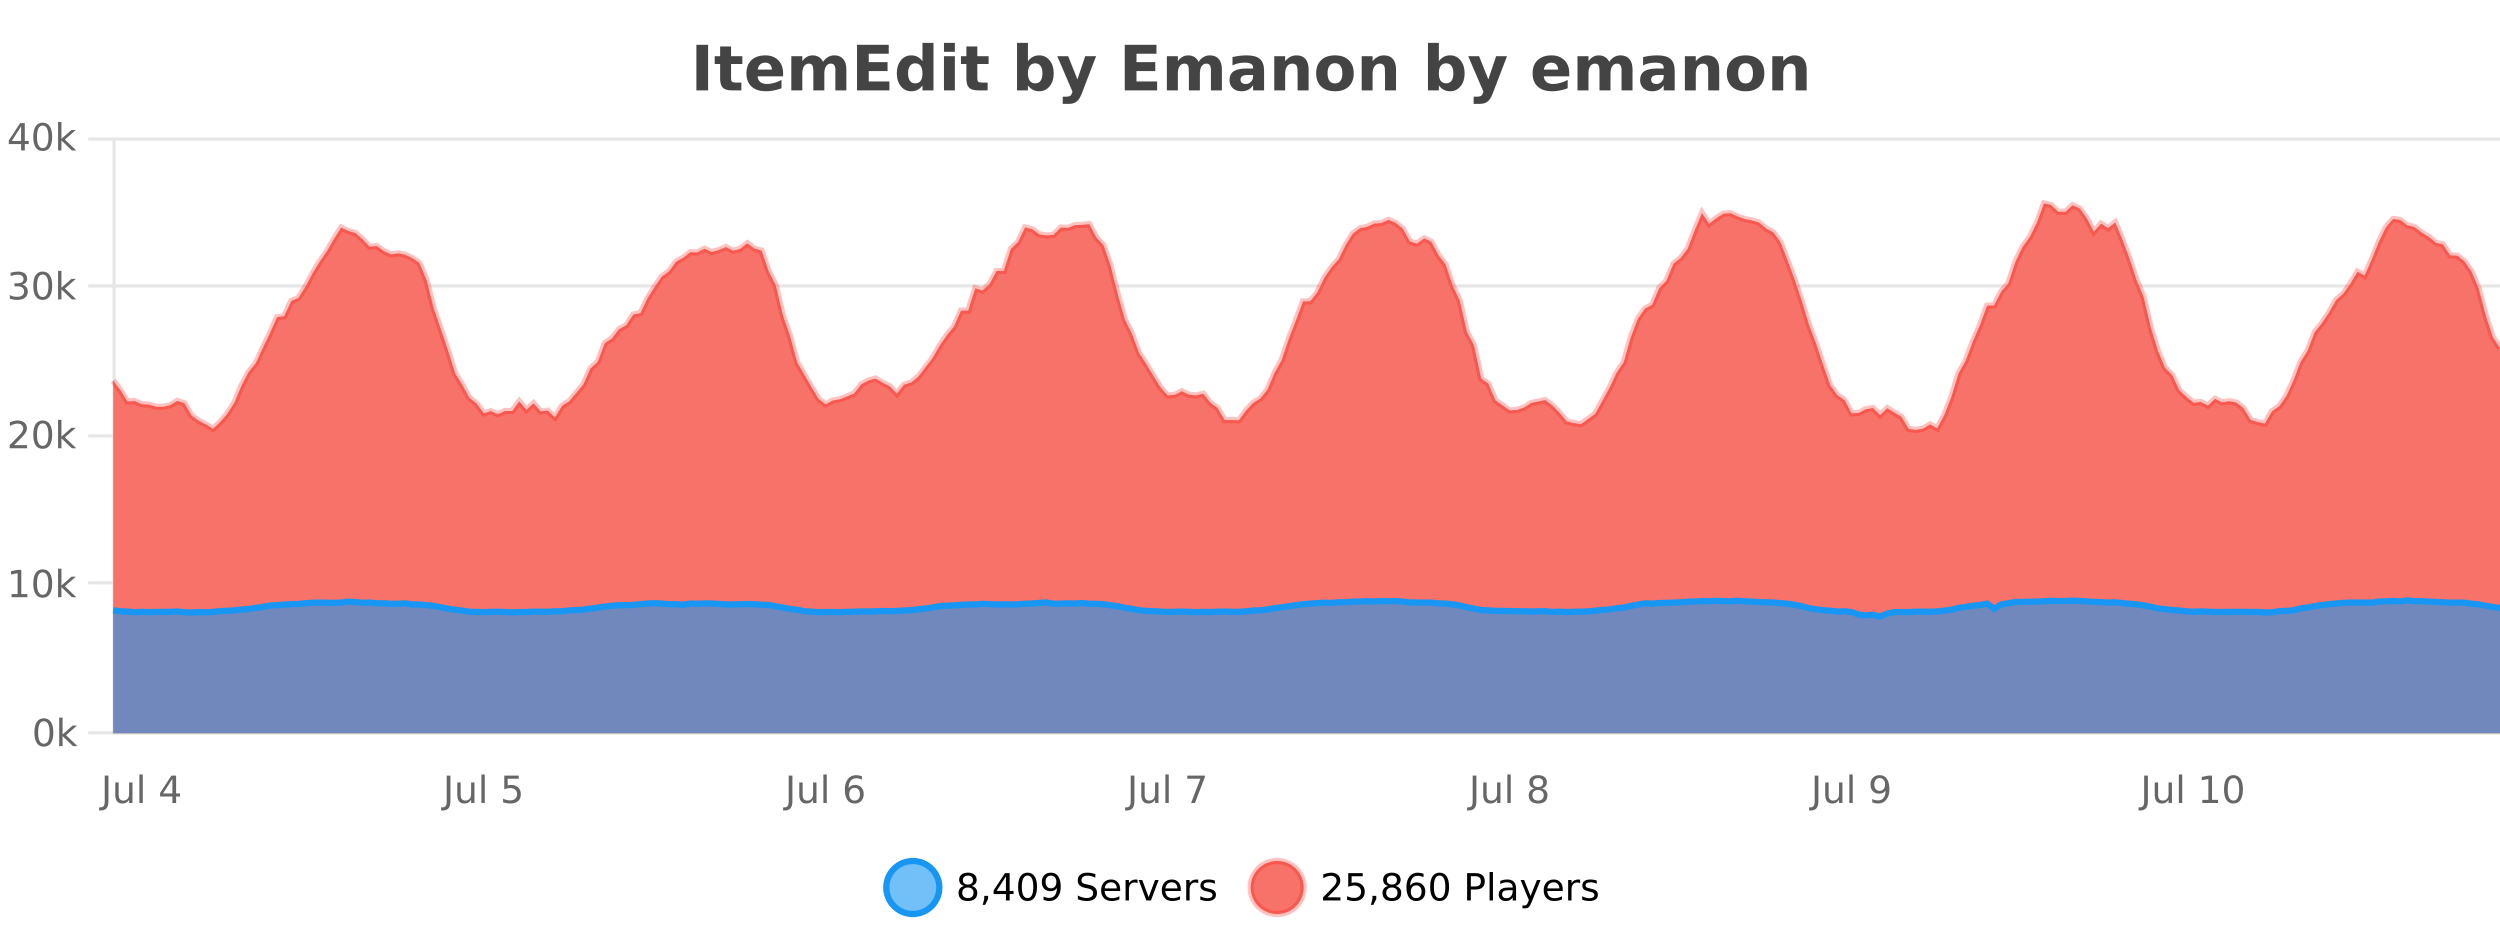
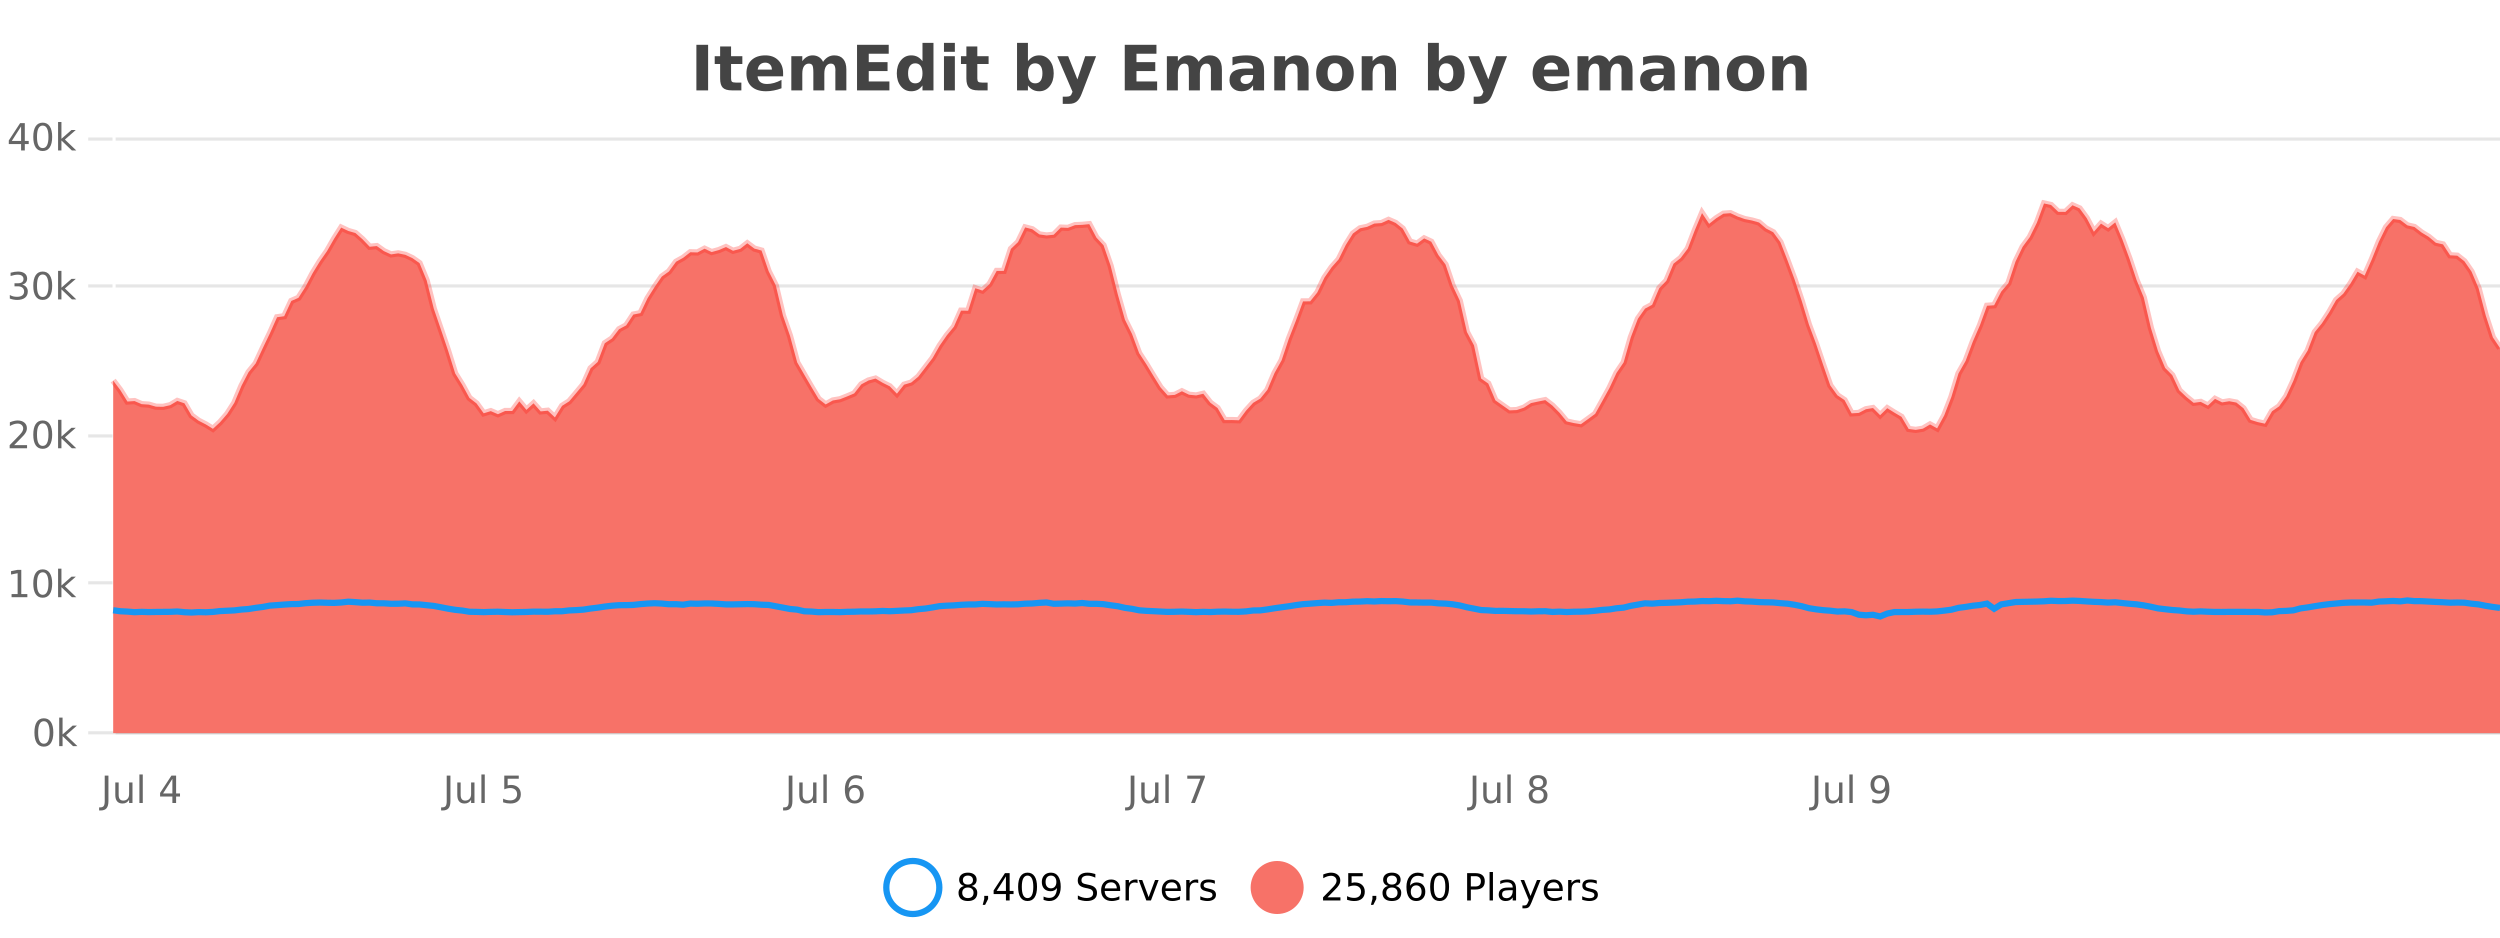
<svg xmlns="http://www.w3.org/2000/svg" width="800pt" height="300pt" viewBox="0 0 800 300" version="1.1">
  <defs>
    <clipPath id="clip1">
      <path d="M 255 263 L 329 263 L 329 300 L 255 300 Z M 255 263 " />
    </clipPath>
    <clipPath id="clip2">
      <path d="M 371 263 L 446 263 L 446 300 L 371 300 Z M 371 263 " />
    </clipPath>
    <clipPath id="clip3">
      <path d="M 36.219 65 L 800 65 L 800 234.602 L 36.219 234.602 Z M 36.219 65 " />
    </clipPath>
    <clipPath id="clip4">
      <path d="M 35.219 43 L 800 43 L 800 166 L 35.219 166 Z M 35.219 43 " />
    </clipPath>
    <clipPath id="clip5">
      <path d="M 36.219 192 L 800 192 L 800 234.602 L 36.219 234.602 Z M 36.219 192 " />
    </clipPath>
    <clipPath id="clip6">
      <path d="M 35.219 163 L 800 163 L 800 226 L 35.219 226 Z M 35.219 163 " />
    </clipPath>
  </defs>
  <g id="surface2752246">
    <rect x="0" y="0" width="800" height="300" style="fill:rgb(100%,100%,100%);fill-opacity:1;stroke:none;" />
    <path style="fill:none;stroke-width:1;stroke-linecap:butt;stroke-linejoin:miter;stroke:rgb(0%,0%,0%);stroke-opacity:0.098;stroke-miterlimit:10;" d="M 37 234.5 L 800 234.5 " />
    <path style="fill:none;stroke-width:1;stroke-linecap:butt;stroke-linejoin:miter;stroke:rgb(0%,0%,0%);stroke-opacity:0.098;stroke-miterlimit:10;" d="M 28.219 234.5 L 36 234.5 " />
    <path style="fill:none;stroke-width:1;stroke-linecap:butt;stroke-linejoin:miter;stroke:rgb(0%,0%,0%);stroke-opacity:0.098;stroke-miterlimit:10;" d="M 37 186.5 L 800 186.5 " />
    <path style="fill:none;stroke-width:1;stroke-linecap:butt;stroke-linejoin:miter;stroke:rgb(0%,0%,0%);stroke-opacity:0.098;stroke-miterlimit:10;" d="M 28.219 186.5 L 36 186.5 " />
    <path style="fill:none;stroke-width:1;stroke-linecap:butt;stroke-linejoin:miter;stroke:rgb(0%,0%,0%);stroke-opacity:0.098;stroke-miterlimit:10;" d="M 37 139.5 L 800 139.5 " />
    <path style="fill:none;stroke-width:1;stroke-linecap:butt;stroke-linejoin:miter;stroke:rgb(0%,0%,0%);stroke-opacity:0.098;stroke-miterlimit:10;" d="M 28.219 139.5 L 36 139.5 " />
    <path style="fill:none;stroke-width:1;stroke-linecap:butt;stroke-linejoin:miter;stroke:rgb(0%,0%,0%);stroke-opacity:0.098;stroke-miterlimit:10;" d="M 37 91.5 L 800 91.5 " />
    <path style="fill:none;stroke-width:1;stroke-linecap:butt;stroke-linejoin:miter;stroke:rgb(0%,0%,0%);stroke-opacity:0.098;stroke-miterlimit:10;" d="M 28.219 91.5 L 36 91.5 " />
    <path style="fill:none;stroke-width:1;stroke-linecap:butt;stroke-linejoin:miter;stroke:rgb(0%,0%,0%);stroke-opacity:0.098;stroke-miterlimit:10;" d="M 37 44.5 L 800 44.5 " />
    <path style="fill:none;stroke-width:1;stroke-linecap:butt;stroke-linejoin:miter;stroke:rgb(0%,0%,0%);stroke-opacity:0.098;stroke-miterlimit:10;" d="M 28.219 44.5 L 36 44.5 " />
-     <path style=" stroke:none;fill-rule:nonzero;fill:rgb(9.02%,58.824%,95.294%);fill-opacity:0.6;" d="M 300.586 284 C 300.586 288.688 296.789 292.484 292.102 292.484 C 287.414 292.484 283.617 288.688 283.617 284 C 283.617 279.312 287.414 275.516 292.102 275.516 C 296.789 275.516 300.586 279.312 300.586 284 Z M 300.586 284 " />
    <g clip-path="url(#clip1)" clip-rule="nonzero">
      <path style="fill:none;stroke-width:2;stroke-linecap:butt;stroke-linejoin:miter;stroke:rgb(9.02%,58.824%,95.294%);stroke-opacity:1;stroke-miterlimit:10;" d="M 300.586 284 C 300.586 288.688 296.789 292.484 292.102 292.484 C 287.414 292.484 283.617 288.688 283.617 284 C 283.617 279.312 287.414 275.516 292.102 275.516 C 296.789 275.516 300.586 279.312 300.586 284 Z M 300.586 284 " />
    </g>
    <path style=" stroke:none;fill-rule:nonzero;fill:rgb(0%,0%,0%);fill-opacity:1;" d="M 309.727 284 C 309.164 284 308.719 284.152 308.398 284.453 C 308.074 284.758 307.914 285.168 307.914 285.688 C 307.914 286.219 308.074 286.637 308.398 286.938 C 308.719 287.242 309.164 287.391 309.727 287.391 C 310.289 287.391 310.73 287.242 311.055 286.938 C 311.375 286.637 311.539 286.219 311.539 285.688 C 311.539 285.168 311.375 284.758 311.055 284.453 C 310.742 284.152 310.297 284 309.727 284 Z M 308.539 283.5 C 308.039 283.375 307.641 283.141 307.352 282.797 C 307.07 282.445 306.93 282.016 306.93 281.516 C 306.93 280.82 307.18 280.266 307.68 279.859 C 308.18 279.453 308.859 279.25 309.727 279.25 C 310.602 279.25 311.281 279.453 311.773 279.859 C 312.273 280.266 312.523 280.82 312.523 281.516 C 312.523 282.016 312.383 282.445 312.102 282.797 C 311.82 283.141 311.422 283.375 310.914 283.5 C 311.484 283.637 311.93 283.898 312.242 284.281 C 312.562 284.668 312.727 285.137 312.727 285.688 C 312.727 286.543 312.465 287.199 311.945 287.656 C 311.434 288.105 310.695 288.328 309.727 288.328 C 308.766 288.328 308.027 288.105 307.508 287.656 C 306.984 287.199 306.727 286.543 306.727 285.688 C 306.727 285.137 306.887 284.668 307.211 284.281 C 307.531 283.898 307.977 283.637 308.539 283.5 Z M 308.117 281.625 C 308.117 282.086 308.258 282.438 308.539 282.688 C 308.82 282.938 309.215 283.062 309.727 283.062 C 310.234 283.062 310.633 282.938 310.914 282.688 C 311.203 282.438 311.352 282.086 311.352 281.625 C 311.352 281.18 311.203 280.828 310.914 280.578 C 310.633 280.32 310.234 280.188 309.727 280.188 C 309.215 280.188 308.82 280.32 308.539 280.578 C 308.258 280.828 308.117 281.18 308.117 281.625 Z M 314.957 286.672 L 316.191 286.672 L 316.191 287.672 L 315.238 289.547 L 314.473 289.547 L 314.957 287.672 Z M 321.898 280.438 L 318.914 285.109 L 321.898 285.109 Z M 321.586 279.406 L 323.086 279.406 L 323.086 285.109 L 324.336 285.109 L 324.336 286.094 L 323.086 286.094 L 323.086 288.156 L 321.898 288.156 L 321.898 286.094 L 317.961 286.094 L 317.961 284.953 Z M 328.812 280.188 C 328.207 280.188 327.75 280.492 327.438 281.094 C 327.133 281.688 326.984 282.59 326.984 283.797 C 326.984 284.996 327.133 285.898 327.438 286.5 C 327.75 287.094 328.207 287.391 328.812 287.391 C 329.426 287.391 329.883 287.094 330.188 286.5 C 330.5 285.898 330.656 284.996 330.656 283.797 C 330.656 282.59 330.5 281.688 330.188 281.094 C 329.883 280.492 329.426 280.188 328.812 280.188 Z M 328.812 279.25 C 329.789 279.25 330.539 279.641 331.062 280.422 C 331.582 281.195 331.844 282.32 331.844 283.797 C 331.844 285.266 331.582 286.391 331.062 287.172 C 330.539 287.945 329.789 288.328 328.812 288.328 C 327.832 288.328 327.082 287.945 326.562 287.172 C 326.051 286.391 325.797 285.266 325.797 283.797 C 325.797 282.32 326.051 281.195 326.562 280.422 C 327.082 279.641 327.832 279.25 328.812 279.25 Z M 333.945 287.969 L 333.945 286.891 C 334.246 287.039 334.547 287.148 334.852 287.219 C 335.152 287.293 335.453 287.328 335.758 287.328 C 336.539 287.328 337.133 287.07 337.539 286.547 C 337.953 286.016 338.188 285.215 338.242 284.141 C 338.023 284.484 337.734 284.746 337.383 284.922 C 337.039 285.102 336.652 285.188 336.227 285.188 C 335.352 285.188 334.656 284.93 334.148 284.406 C 333.637 283.875 333.383 283.148 333.383 282.219 C 333.383 281.324 333.648 280.605 334.18 280.062 C 334.711 279.523 335.418 279.25 336.305 279.25 C 337.312 279.25 338.086 279.641 338.617 280.422 C 339.156 281.195 339.43 282.32 339.43 283.797 C 339.43 285.172 339.102 286.273 338.445 287.094 C 337.789 287.918 336.906 288.328 335.805 288.328 C 335.5 288.328 335.199 288.297 334.898 288.234 C 334.594 288.18 334.277 288.094 333.945 287.969 Z M 336.305 284.266 C 336.836 284.266 337.258 284.086 337.57 283.719 C 337.883 283.355 338.039 282.855 338.039 282.219 C 338.039 281.594 337.883 281.102 337.57 280.734 C 337.258 280.371 336.836 280.188 336.305 280.188 C 335.773 280.188 335.352 280.371 335.039 280.734 C 334.734 281.102 334.586 281.594 334.586 282.219 C 334.586 282.855 334.734 283.355 335.039 283.719 C 335.352 284.086 335.773 284.266 336.305 284.266 Z M 350.508 279.688 L 350.508 280.844 C 350.059 280.637 349.633 280.48 349.227 280.375 C 348.828 280.262 348.449 280.203 348.086 280.203 C 347.438 280.203 346.938 280.328 346.586 280.578 C 346.242 280.828 346.07 281.188 346.07 281.656 C 346.07 282.043 346.184 282.336 346.414 282.531 C 346.641 282.73 347.086 282.887 347.742 283 L 348.445 283.156 C 349.328 283.324 349.98 283.621 350.398 284.047 C 350.824 284.465 351.039 285.027 351.039 285.734 C 351.039 286.59 350.75 287.234 350.18 287.672 C 349.617 288.109 348.781 288.328 347.68 288.328 C 347.273 288.328 346.836 288.281 346.367 288.188 C 345.898 288.094 345.414 287.953 344.914 287.766 L 344.914 286.547 C 345.391 286.82 345.859 287.023 346.32 287.156 C 346.789 287.293 347.242 287.359 347.68 287.359 C 348.355 287.359 348.875 287.23 349.242 286.969 C 349.617 286.699 349.805 286.32 349.805 285.828 C 349.805 285.402 349.668 285.07 349.398 284.828 C 349.137 284.578 348.703 284.398 348.102 284.281 L 347.383 284.141 C 346.496 283.965 345.855 283.688 345.461 283.312 C 345.074 282.938 344.883 282.418 344.883 281.75 C 344.883 280.969 345.152 280.359 345.695 279.922 C 346.234 279.477 346.984 279.25 347.945 279.25 C 348.359 279.25 348.777 279.289 349.195 279.359 C 349.621 279.434 350.059 279.543 350.508 279.688 Z M 358.453 284.609 L 358.453 285.125 L 353.484 285.125 C 353.535 285.875 353.758 286.445 354.156 286.828 C 354.562 287.215 355.117 287.406 355.828 287.406 C 356.242 287.406 356.645 287.359 357.031 287.266 C 357.426 287.164 357.816 287.008 358.203 286.797 L 358.203 287.828 C 357.805 287.984 357.406 288.105 357 288.188 C 356.594 288.281 356.18 288.328 355.766 288.328 C 354.723 288.328 353.895 288.027 353.281 287.422 C 352.664 286.809 352.359 285.98 352.359 284.938 C 352.359 283.867 352.648 283.016 353.234 282.391 C 353.816 281.758 354.598 281.438 355.578 281.438 C 356.461 281.438 357.16 281.727 357.672 282.297 C 358.191 282.859 358.453 283.633 358.453 284.609 Z M 357.375 284.281 C 357.363 283.699 357.195 283.23 356.875 282.875 C 356.551 282.523 356.125 282.344 355.594 282.344 C 354.988 282.344 354.504 282.516 354.141 282.859 C 353.785 283.203 353.582 283.684 353.531 284.297 Z M 364.023 282.594 C 363.898 282.531 363.762 282.484 363.617 282.453 C 363.48 282.414 363.324 282.391 363.148 282.391 C 362.543 282.391 362.074 282.59 361.742 282.984 C 361.418 283.383 361.258 283.953 361.258 284.703 L 361.258 288.156 L 360.18 288.156 L 360.18 281.594 L 361.258 281.594 L 361.258 282.609 C 361.484 282.215 361.781 281.922 362.148 281.734 C 362.512 281.539 362.953 281.438 363.477 281.438 C 363.547 281.438 363.625 281.445 363.711 281.453 C 363.805 281.465 363.902 281.48 364.008 281.5 Z M 364.375 281.594 L 365.516 281.594 L 367.562 287.094 L 369.625 281.594 L 370.766 281.594 L 368.297 288.156 L 366.828 288.156 Z M 377.867 284.609 L 377.867 285.125 L 372.898 285.125 C 372.949 285.875 373.172 286.445 373.57 286.828 C 373.977 287.215 374.531 287.406 375.242 287.406 C 375.656 287.406 376.059 287.359 376.445 287.266 C 376.84 287.164 377.23 287.008 377.617 286.797 L 377.617 287.828 C 377.219 287.984 376.82 288.105 376.414 288.188 C 376.008 288.281 375.594 288.328 375.18 288.328 C 374.137 288.328 373.309 288.027 372.695 287.422 C 372.078 286.809 371.773 285.98 371.773 284.938 C 371.773 283.867 372.062 283.016 372.648 282.391 C 373.23 281.758 374.012 281.438 374.992 281.438 C 375.875 281.438 376.574 281.727 377.086 282.297 C 377.605 282.859 377.867 283.633 377.867 284.609 Z M 376.789 284.281 C 376.777 283.699 376.609 283.23 376.289 282.875 C 375.965 282.523 375.539 282.344 375.008 282.344 C 374.402 282.344 373.918 282.516 373.555 282.859 C 373.199 283.203 372.996 283.684 372.945 284.297 Z M 383.438 282.594 C 383.312 282.531 383.176 282.484 383.031 282.453 C 382.895 282.414 382.738 282.391 382.562 282.391 C 381.957 282.391 381.488 282.59 381.156 282.984 C 380.832 283.383 380.672 283.953 380.672 284.703 L 380.672 288.156 L 379.594 288.156 L 379.594 281.594 L 380.672 281.594 L 380.672 282.609 C 380.898 282.215 381.195 281.922 381.562 281.734 C 381.926 281.539 382.367 281.438 382.891 281.438 C 382.961 281.438 383.039 281.445 383.125 281.453 C 383.219 281.465 383.316 281.48 383.422 281.5 Z M 388.75 281.781 L 388.75 282.812 C 388.445 282.656 388.129 282.543 387.797 282.469 C 387.473 282.387 387.133 282.344 386.781 282.344 C 386.25 282.344 385.848 282.43 385.578 282.594 C 385.305 282.75 385.172 282.996 385.172 283.328 C 385.172 283.578 385.266 283.777 385.453 283.922 C 385.648 284.059 386.039 284.188 386.625 284.312 L 386.984 284.406 C 387.754 284.562 388.301 284.793 388.625 285.094 C 388.945 285.398 389.109 285.812 389.109 286.344 C 389.109 286.961 388.863 287.445 388.375 287.797 C 387.895 288.152 387.234 288.328 386.391 288.328 C 386.035 288.328 385.664 288.289 385.281 288.219 C 384.906 288.156 384.508 288.059 384.094 287.922 L 384.094 286.797 C 384.488 287.008 384.879 287.164 385.266 287.266 C 385.648 287.371 386.035 287.422 386.422 287.422 C 386.922 287.422 387.305 287.34 387.578 287.172 C 387.859 286.996 388 286.746 388 286.422 C 388 286.133 387.898 285.906 387.703 285.75 C 387.504 285.594 387.07 285.445 386.406 285.297 L 386.031 285.219 C 385.363 285.074 384.879 284.855 384.578 284.562 C 384.285 284.273 384.141 283.875 384.141 283.375 C 384.141 282.75 384.359 282.273 384.797 281.938 C 385.234 281.605 385.852 281.438 386.656 281.438 C 387.051 281.438 387.426 281.469 387.781 281.531 C 388.133 281.586 388.457 281.668 388.75 281.781 Z M 302.102 277.016 " />
    <path style=" stroke:none;fill-rule:nonzero;fill:rgb(96.863%,44.706%,40.784%);fill-opacity:1;" d="M 417.172 284 C 417.172 288.688 413.375 292.484 408.688 292.484 C 404 292.484 400.203 288.688 400.203 284 C 400.203 279.312 404 275.516 408.688 275.516 C 413.375 275.516 417.172 279.312 417.172 284 Z M 417.172 284 " />
    <g clip-path="url(#clip2)" clip-rule="nonzero">
-       <path style="fill:none;stroke-width:2;stroke-linecap:butt;stroke-linejoin:miter;stroke:rgb(100%,4.706%,0%);stroke-opacity:0.247;stroke-miterlimit:10;" d="M 417.172 284 C 417.172 288.688 413.375 292.484 408.688 292.484 C 404 292.484 400.203 288.688 400.203 284 C 400.203 279.312 404 275.516 408.688 275.516 C 413.375 275.516 417.172 279.312 417.172 284 Z M 417.172 284 " />
-     </g>
+       </g>
    <path style=" stroke:none;fill-rule:nonzero;fill:rgb(0%,0%,0%);fill-opacity:1;" d="M 424.797 287.156 L 428.938 287.156 L 428.938 288.156 L 423.375 288.156 L 423.375 287.156 C 423.82 286.699 424.43 286.078 425.203 285.297 C 425.984 284.508 426.473 283.996 426.672 283.766 C 427.055 283.352 427.32 282.996 427.469 282.703 C 427.625 282.402 427.703 282.109 427.703 281.828 C 427.703 281.359 427.535 280.98 427.203 280.688 C 426.879 280.398 426.457 280.25 425.938 280.25 C 425.562 280.25 425.164 280.312 424.75 280.438 C 424.344 280.562 423.906 280.762 423.438 281.031 L 423.438 279.828 C 423.914 279.641 424.359 279.5 424.766 279.406 C 425.18 279.305 425.562 279.25 425.906 279.25 C 426.812 279.25 427.535 279.48 428.078 279.938 C 428.617 280.387 428.891 280.992 428.891 281.75 C 428.891 282.105 428.82 282.445 428.688 282.766 C 428.551 283.09 428.305 283.469 427.953 283.906 C 427.848 284.023 427.535 284.352 427.016 284.891 C 426.492 285.434 425.754 286.188 424.797 287.156 Z M 431.434 279.406 L 436.074 279.406 L 436.074 280.406 L 432.512 280.406 L 432.512 282.547 C 432.688 282.484 432.859 282.445 433.027 282.422 C 433.203 282.391 433.375 282.375 433.543 282.375 C 434.52 282.375 435.297 282.648 435.871 283.188 C 436.441 283.719 436.73 284.438 436.73 285.344 C 436.73 286.293 436.434 287.027 435.84 287.547 C 435.254 288.07 434.434 288.328 433.371 288.328 C 432.996 288.328 432.613 288.297 432.23 288.234 C 431.855 288.172 431.465 288.078 431.059 287.953 L 431.059 286.766 C 431.41 286.953 431.777 287.094 432.152 287.188 C 432.527 287.281 432.922 287.328 433.34 287.328 C 434.016 287.328 434.551 287.152 434.949 286.797 C 435.344 286.445 435.543 285.961 435.543 285.344 C 435.543 284.742 435.344 284.262 434.949 283.906 C 434.551 283.555 434.016 283.375 433.34 283.375 C 433.027 283.375 432.707 283.414 432.387 283.484 C 432.074 283.547 431.754 283.652 431.434 283.797 Z M 439.18 286.672 L 440.414 286.672 L 440.414 287.672 L 439.461 289.547 L 438.695 289.547 L 439.18 287.672 Z M 445.398 284 C 444.836 284 444.391 284.152 444.07 284.453 C 443.746 284.758 443.586 285.168 443.586 285.688 C 443.586 286.219 443.746 286.637 444.07 286.938 C 444.391 287.242 444.836 287.391 445.398 287.391 C 445.961 287.391 446.402 287.242 446.727 286.938 C 447.047 286.637 447.211 286.219 447.211 285.688 C 447.211 285.168 447.047 284.758 446.727 284.453 C 446.414 284.152 445.969 284 445.398 284 Z M 444.211 283.5 C 443.711 283.375 443.312 283.141 443.023 282.797 C 442.742 282.445 442.602 282.016 442.602 281.516 C 442.602 280.82 442.852 280.266 443.352 279.859 C 443.852 279.453 444.531 279.25 445.398 279.25 C 446.273 279.25 446.953 279.453 447.445 279.859 C 447.945 280.266 448.195 280.82 448.195 281.516 C 448.195 282.016 448.055 282.445 447.773 282.797 C 447.492 283.141 447.094 283.375 446.586 283.5 C 447.156 283.637 447.602 283.898 447.914 284.281 C 448.234 284.668 448.398 285.137 448.398 285.688 C 448.398 286.543 448.137 287.199 447.617 287.656 C 447.105 288.105 446.367 288.328 445.398 288.328 C 444.438 288.328 443.699 288.105 443.18 287.656 C 442.656 287.199 442.398 286.543 442.398 285.688 C 442.398 285.137 442.559 284.668 442.883 284.281 C 443.203 283.898 443.648 283.637 444.211 283.5 Z M 443.789 281.625 C 443.789 282.086 443.93 282.438 444.211 282.688 C 444.492 282.938 444.887 283.062 445.398 283.062 C 445.906 283.062 446.305 282.938 446.586 282.688 C 446.875 282.438 447.023 282.086 447.023 281.625 C 447.023 281.18 446.875 280.828 446.586 280.578 C 446.305 280.32 445.906 280.188 445.398 280.188 C 444.887 280.188 444.492 280.32 444.211 280.578 C 443.93 280.828 443.789 281.18 443.789 281.625 Z M 453.188 283.312 C 452.656 283.312 452.234 283.496 451.922 283.859 C 451.609 284.227 451.453 284.719 451.453 285.344 C 451.453 285.98 451.609 286.48 451.922 286.844 C 452.234 287.211 452.656 287.391 453.188 287.391 C 453.719 287.391 454.133 287.211 454.438 286.844 C 454.75 286.48 454.906 285.98 454.906 285.344 C 454.906 284.719 454.75 284.227 454.438 283.859 C 454.133 283.496 453.719 283.312 453.188 283.312 Z M 455.531 279.594 L 455.531 280.672 C 455.227 280.539 454.926 280.434 454.625 280.359 C 454.32 280.289 454.023 280.25 453.734 280.25 C 452.953 280.25 452.352 280.516 451.938 281.047 C 451.531 281.57 451.297 282.359 451.234 283.422 C 451.461 283.09 451.75 282.836 452.094 282.656 C 452.445 282.469 452.832 282.375 453.25 282.375 C 454.125 282.375 454.816 282.641 455.328 283.172 C 455.836 283.703 456.094 284.43 456.094 285.344 C 456.094 286.25 455.828 286.977 455.297 287.516 C 454.766 288.059 454.062 288.328 453.188 288.328 C 452.164 288.328 451.391 287.945 450.859 287.172 C 450.328 286.391 450.062 285.266 450.062 283.797 C 450.062 282.414 450.391 281.309 451.047 280.484 C 451.703 279.664 452.582 279.25 453.688 279.25 C 453.977 279.25 454.273 279.281 454.578 279.344 C 454.879 279.398 455.195 279.48 455.531 279.594 Z M 460.668 280.188 C 460.062 280.188 459.605 280.492 459.293 281.094 C 458.988 281.688 458.84 282.59 458.84 283.797 C 458.84 284.996 458.988 285.898 459.293 286.5 C 459.605 287.094 460.062 287.391 460.668 287.391 C 461.281 287.391 461.738 287.094 462.043 286.5 C 462.355 285.898 462.512 284.996 462.512 283.797 C 462.512 282.59 462.355 281.688 462.043 281.094 C 461.738 280.492 461.281 280.188 460.668 280.188 Z M 460.668 279.25 C 461.645 279.25 462.395 279.641 462.918 280.422 C 463.438 281.195 463.699 282.32 463.699 283.797 C 463.699 285.266 463.438 286.391 462.918 287.172 C 462.395 287.945 461.645 288.328 460.668 288.328 C 459.688 288.328 458.938 287.945 458.418 287.172 C 457.906 286.391 457.652 285.266 457.652 283.797 C 457.652 282.32 457.906 281.195 458.418 280.422 C 458.938 279.641 459.688 279.25 460.668 279.25 Z M 470.664 280.375 L 470.664 283.672 L 472.148 283.672 C 472.699 283.672 473.125 283.531 473.43 283.25 C 473.73 282.961 473.883 282.547 473.883 282.016 C 473.883 281.496 473.73 281.094 473.43 280.812 C 473.125 280.523 472.699 280.375 472.148 280.375 Z M 469.477 279.406 L 472.148 279.406 C 473.137 279.406 473.883 279.633 474.383 280.078 C 474.883 280.516 475.133 281.164 475.133 282.016 C 475.133 282.883 474.883 283.539 474.383 283.984 C 473.883 284.422 473.137 284.641 472.148 284.641 L 470.664 284.641 L 470.664 288.156 L 469.477 288.156 Z M 476.664 279.031 L 477.742 279.031 L 477.742 288.156 L 476.664 288.156 Z M 482.984 284.859 C 482.117 284.859 481.516 284.961 481.172 285.156 C 480.836 285.355 480.672 285.695 480.672 286.172 C 480.672 286.559 480.797 286.867 481.047 287.094 C 481.305 287.312 481.648 287.422 482.078 287.422 C 482.68 287.422 483.16 287.215 483.516 286.797 C 483.879 286.371 484.062 285.805 484.062 285.094 L 484.062 284.859 Z M 485.141 284.406 L 485.141 288.156 L 484.062 288.156 L 484.062 287.156 C 483.812 287.555 483.504 287.852 483.141 288.047 C 482.773 288.234 482.328 288.328 481.797 288.328 C 481.117 288.328 480.582 288.141 480.188 287.766 C 479.789 287.383 479.594 286.875 479.594 286.25 C 479.594 285.512 479.836 284.953 480.328 284.578 C 480.828 284.203 481.566 284.016 482.547 284.016 L 484.062 284.016 L 484.062 283.906 C 484.062 283.406 483.895 283.023 483.562 282.75 C 483.238 282.48 482.785 282.344 482.203 282.344 C 481.828 282.344 481.457 282.391 481.094 282.484 C 480.738 282.578 480.398 282.715 480.078 282.891 L 480.078 281.891 C 480.473 281.734 480.852 281.621 481.219 281.547 C 481.594 281.477 481.957 281.438 482.312 281.438 C 483.258 281.438 483.969 281.684 484.438 282.172 C 484.906 282.664 485.141 283.406 485.141 284.406 Z M 490.086 288.766 C 489.781 289.547 489.484 290.055 489.195 290.297 C 488.902 290.535 488.516 290.656 488.039 290.656 L 487.18 290.656 L 487.18 289.75 L 487.805 289.75 C 488.105 289.75 488.336 289.676 488.492 289.531 C 488.656 289.395 488.84 289.066 489.039 288.547 L 489.242 288.047 L 486.586 281.594 L 487.727 281.594 L 489.773 286.719 L 491.836 281.594 L 492.977 281.594 Z M 500.078 284.609 L 500.078 285.125 L 495.109 285.125 C 495.16 285.875 495.383 286.445 495.781 286.828 C 496.188 287.215 496.742 287.406 497.453 287.406 C 497.867 287.406 498.27 287.359 498.656 287.266 C 499.051 287.164 499.441 287.008 499.828 286.797 L 499.828 287.828 C 499.43 287.984 499.031 288.105 498.625 288.188 C 498.219 288.281 497.805 288.328 497.391 288.328 C 496.348 288.328 495.52 288.027 494.906 287.422 C 494.289 286.809 493.984 285.98 493.984 284.938 C 493.984 283.867 494.273 283.016 494.859 282.391 C 495.441 281.758 496.223 281.438 497.203 281.438 C 498.086 281.438 498.785 281.727 499.297 282.297 C 499.816 282.859 500.078 283.633 500.078 284.609 Z M 499 284.281 C 498.988 283.699 498.82 283.23 498.5 282.875 C 498.176 282.523 497.75 282.344 497.219 282.344 C 496.613 282.344 496.129 282.516 495.766 282.859 C 495.41 283.203 495.207 283.684 495.156 284.297 Z M 505.648 282.594 C 505.523 282.531 505.387 282.484 505.242 282.453 C 505.105 282.414 504.949 282.391 504.773 282.391 C 504.168 282.391 503.699 282.59 503.367 282.984 C 503.043 283.383 502.883 283.953 502.883 284.703 L 502.883 288.156 L 501.805 288.156 L 501.805 281.594 L 502.883 281.594 L 502.883 282.609 C 503.109 282.215 503.406 281.922 503.773 281.734 C 504.137 281.539 504.578 281.438 505.102 281.438 C 505.172 281.438 505.25 281.445 505.336 281.453 C 505.43 281.465 505.527 281.48 505.633 281.5 Z M 510.961 281.781 L 510.961 282.812 C 510.656 282.656 510.34 282.543 510.008 282.469 C 509.684 282.387 509.344 282.344 508.992 282.344 C 508.461 282.344 508.059 282.43 507.789 282.594 C 507.516 282.75 507.383 282.996 507.383 283.328 C 507.383 283.578 507.477 283.777 507.664 283.922 C 507.859 284.059 508.25 284.188 508.836 284.312 L 509.195 284.406 C 509.965 284.562 510.512 284.793 510.836 285.094 C 511.156 285.398 511.32 285.812 511.32 286.344 C 511.32 286.961 511.074 287.445 510.586 287.797 C 510.105 288.152 509.445 288.328 508.602 288.328 C 508.246 288.328 507.875 288.289 507.492 288.219 C 507.117 288.156 506.719 288.059 506.305 287.922 L 506.305 286.797 C 506.699 287.008 507.09 287.164 507.477 287.266 C 507.859 287.371 508.246 287.422 508.633 287.422 C 509.133 287.422 509.516 287.34 509.789 287.172 C 510.07 286.996 510.211 286.746 510.211 286.422 C 510.211 286.133 510.109 285.906 509.914 285.75 C 509.715 285.594 509.281 285.445 508.617 285.297 L 508.242 285.219 C 507.574 285.074 507.09 284.855 506.789 284.562 C 506.496 284.273 506.352 283.875 506.352 283.375 C 506.352 282.75 506.57 282.273 507.008 281.938 C 507.445 281.605 508.062 281.438 508.867 281.438 C 509.262 281.438 509.637 281.469 509.992 281.531 C 510.344 281.586 510.668 281.668 510.961 281.781 Z M 418.688 277.016 " />
    <path style=" stroke:none;fill-rule:nonzero;fill:rgb(26.667%,26.667%,26.667%);fill-opacity:1;" d="M 222.844 14.344 L 226.594 14.344 L 226.594 28.922 L 222.844 28.922 Z M 233.941 14.875 L 233.941 17.984 L 237.551 17.984 L 237.551 20.484 L 233.941 20.484 L 233.941 25.125 C 233.941 25.637 234.039 25.98 234.238 26.156 C 234.445 26.336 234.848 26.422 235.441 26.422 L 237.238 26.422 L 237.238 28.922 L 234.238 28.922 C 232.863 28.922 231.883 28.637 231.301 28.062 C 230.727 27.48 230.441 26.5 230.441 25.125 L 230.441 20.484 L 228.707 20.484 L 228.707 17.984 L 230.441 17.984 L 230.441 14.875 Z M 250.594 23.422 L 250.594 24.422 L 242.422 24.422 C 242.504 25.246 242.801 25.859 243.312 26.266 C 243.82 26.672 244.531 26.875 245.438 26.875 C 246.176 26.875 246.93 26.766 247.703 26.547 C 248.473 26.328 249.266 26 250.078 25.562 L 250.078 28.25 C 249.254 28.562 248.426 28.797 247.594 28.953 C 246.77 29.117 245.945 29.203 245.125 29.203 C 243.145 29.203 241.602 28.703 240.5 27.703 C 239.406 26.695 238.859 25.281 238.859 23.469 C 238.859 21.68 239.395 20.273 240.469 19.25 C 241.551 18.23 243.035 17.719 244.922 17.719 C 246.641 17.719 248.016 18.242 249.047 19.281 C 250.078 20.312 250.594 21.695 250.594 23.422 Z M 247 22.266 C 247 21.602 246.805 21.062 246.422 20.656 C 246.035 20.25 245.531 20.047 244.906 20.047 C 244.227 20.047 243.676 20.242 243.25 20.625 C 242.832 21 242.57 21.547 242.469 22.266 Z M 263.379 19.797 C 263.824 19.121 264.352 18.605 264.957 18.25 C 265.57 17.898 266.242 17.719 266.973 17.719 C 268.223 17.719 269.176 18.109 269.832 18.891 C 270.496 19.664 270.832 20.789 270.832 22.266 L 270.832 28.922 L 267.316 28.922 L 267.316 23.219 C 267.316 23.137 267.316 23.047 267.316 22.953 C 267.324 22.859 267.332 22.73 267.332 22.562 C 267.332 21.793 267.215 21.234 266.988 20.891 C 266.758 20.539 266.387 20.359 265.879 20.359 C 265.223 20.359 264.711 20.637 264.348 21.188 C 263.98 21.73 263.793 22.516 263.785 23.547 L 263.785 28.922 L 260.27 28.922 L 260.27 23.219 C 260.27 22.012 260.164 21.234 259.957 20.891 C 259.746 20.539 259.379 20.359 258.848 20.359 C 258.168 20.359 257.648 20.637 257.285 21.188 C 256.918 21.73 256.738 22.516 256.738 23.547 L 256.738 28.922 L 253.223 28.922 L 253.223 17.984 L 256.738 17.984 L 256.738 19.578 C 257.176 18.965 257.668 18.5 258.223 18.188 C 258.773 17.875 259.387 17.719 260.066 17.719 C 260.816 17.719 261.48 17.902 262.066 18.266 C 262.648 18.633 263.086 19.141 263.379 19.797 Z M 274.25 14.344 L 284.391 14.344 L 284.391 17.188 L 278 17.188 L 278 19.891 L 284.016 19.891 L 284.016 22.734 L 278 22.734 L 278 26.078 L 284.609 26.078 L 284.609 28.922 L 274.25 28.922 Z M 295.195 19.578 L 295.195 13.719 L 298.711 13.719 L 298.711 28.922 L 295.195 28.922 L 295.195 27.344 C 294.715 27.992 294.184 28.465 293.602 28.766 C 293.016 29.055 292.344 29.203 291.586 29.203 C 290.242 29.203 289.137 28.668 288.273 27.594 C 287.406 26.523 286.977 25.148 286.977 23.469 C 286.977 21.781 287.406 20.402 288.273 19.328 C 289.137 18.258 290.242 17.719 291.586 17.719 C 292.344 17.719 293.016 17.871 293.602 18.172 C 294.184 18.477 294.715 18.945 295.195 19.578 Z M 292.883 26.672 C 293.633 26.672 294.203 26.402 294.602 25.859 C 294.996 25.309 295.195 24.512 295.195 23.469 C 295.195 22.43 294.996 21.637 294.602 21.094 C 294.203 20.543 293.633 20.266 292.883 20.266 C 292.141 20.266 291.574 20.543 291.18 21.094 C 290.781 21.637 290.586 22.43 290.586 23.469 C 290.586 24.512 290.781 25.309 291.18 25.859 C 291.574 26.402 292.141 26.672 292.883 26.672 Z M 302.07 17.984 L 305.555 17.984 L 305.555 28.922 L 302.07 28.922 Z M 302.07 13.719 L 305.555 13.719 L 305.555 16.578 L 302.07 16.578 Z M 312.742 14.875 L 312.742 17.984 L 316.352 17.984 L 316.352 20.484 L 312.742 20.484 L 312.742 25.125 C 312.742 25.637 312.84 25.98 313.039 26.156 C 313.246 26.336 313.648 26.422 314.242 26.422 L 316.039 26.422 L 316.039 28.922 L 313.039 28.922 C 311.664 28.922 310.684 28.637 310.102 28.062 C 309.527 27.48 309.242 26.5 309.242 25.125 L 309.242 20.484 L 307.508 20.484 L 307.508 17.984 L 309.242 17.984 L 309.242 14.875 Z M 331.266 26.672 C 332.016 26.672 332.586 26.402 332.984 25.859 C 333.379 25.309 333.578 24.512 333.578 23.469 C 333.578 22.43 333.379 21.637 332.984 21.094 C 332.586 20.543 332.016 20.266 331.266 20.266 C 330.516 20.266 329.938 20.543 329.531 21.094 C 329.133 21.637 328.938 22.43 328.938 23.469 C 328.938 24.5 329.133 25.293 329.531 25.844 C 329.938 26.398 330.516 26.672 331.266 26.672 Z M 328.938 19.578 C 329.426 18.945 329.961 18.477 330.547 18.172 C 331.129 17.871 331.801 17.719 332.562 17.719 C 333.914 17.719 335.023 18.258 335.891 19.328 C 336.754 20.402 337.188 21.781 337.188 23.469 C 337.188 25.148 336.754 26.523 335.891 27.594 C 335.023 28.668 333.914 29.203 332.562 29.203 C 331.801 29.203 331.129 29.051 330.547 28.75 C 329.961 28.449 329.426 27.98 328.938 27.344 L 328.938 28.922 L 325.453 28.922 L 325.453 13.719 L 328.938 13.719 Z M 338.328 17.984 L 341.812 17.984 L 344.766 25.406 L 347.266 17.984 L 350.75 17.984 L 346.156 29.953 C 345.695 31.172 345.156 32.02 344.531 32.5 C 343.914 32.988 343.109 33.234 342.109 33.234 L 340.078 33.234 L 340.078 30.938 L 341.172 30.938 C 341.766 30.938 342.195 30.844 342.469 30.656 C 342.738 30.469 342.945 30.129 343.094 29.641 L 343.203 29.344 Z M 359.922 14.344 L 370.062 14.344 L 370.062 17.188 L 363.672 17.188 L 363.672 19.891 L 369.688 19.891 L 369.688 22.734 L 363.672 22.734 L 363.672 26.078 L 370.281 26.078 L 370.281 28.922 L 359.922 28.922 Z M 383.555 19.797 C 384 19.121 384.527 18.605 385.133 18.25 C 385.746 17.898 386.418 17.719 387.148 17.719 C 388.398 17.719 389.352 18.109 390.008 18.891 C 390.672 19.664 391.008 20.789 391.008 22.266 L 391.008 28.922 L 387.492 28.922 L 387.492 23.219 C 387.492 23.137 387.492 23.047 387.492 22.953 C 387.5 22.859 387.508 22.73 387.508 22.562 C 387.508 21.793 387.391 21.234 387.164 20.891 C 386.934 20.539 386.562 20.359 386.055 20.359 C 385.398 20.359 384.887 20.637 384.523 21.188 C 384.156 21.73 383.969 22.516 383.961 23.547 L 383.961 28.922 L 380.445 28.922 L 380.445 23.219 C 380.445 22.012 380.34 21.234 380.133 20.891 C 379.922 20.539 379.555 20.359 379.023 20.359 C 378.344 20.359 377.824 20.637 377.461 21.188 C 377.094 21.73 376.914 22.516 376.914 23.547 L 376.914 28.922 L 373.398 28.922 L 373.398 17.984 L 376.914 17.984 L 376.914 19.578 C 377.352 18.965 377.844 18.5 378.398 18.188 C 378.949 17.875 379.562 17.719 380.242 17.719 C 380.992 17.719 381.656 17.902 382.242 18.266 C 382.824 18.633 383.262 19.141 383.555 19.797 Z M 399.16 24 C 398.43 24 397.883 24.125 397.52 24.375 C 397.152 24.617 396.973 24.98 396.973 25.469 C 396.973 25.906 397.117 26.25 397.41 26.5 C 397.711 26.75 398.121 26.875 398.645 26.875 C 399.301 26.875 399.852 26.641 400.301 26.172 C 400.758 25.703 400.988 25.117 400.988 24.406 L 400.988 24 Z M 404.504 22.688 L 404.504 28.922 L 400.988 28.922 L 400.988 27.297 C 400.52 27.965 399.988 28.449 399.395 28.75 C 398.809 29.051 398.098 29.203 397.254 29.203 C 396.129 29.203 395.211 28.875 394.504 28.219 C 393.793 27.555 393.441 26.695 393.441 25.641 C 393.441 24.359 393.879 23.422 394.754 22.828 C 395.637 22.227 397.027 21.922 398.926 21.922 L 400.988 21.922 L 400.988 21.641 C 400.988 21.09 400.77 20.688 400.332 20.438 C 399.895 20.18 399.211 20.047 398.285 20.047 C 397.535 20.047 396.836 20.125 396.191 20.281 C 395.543 20.43 394.945 20.648 394.395 20.938 L 394.395 18.281 C 395.145 18.094 395.895 17.953 396.645 17.859 C 397.402 17.766 398.164 17.719 398.926 17.719 C 400.895 17.719 402.316 18.109 403.191 18.891 C 404.066 19.664 404.504 20.93 404.504 22.688 Z M 418.75 22.266 L 418.75 28.922 L 415.234 28.922 L 415.234 23.828 C 415.234 22.883 415.211 22.23 415.172 21.875 C 415.129 21.512 415.055 21.246 414.953 21.078 C 414.816 20.852 414.629 20.672 414.391 20.547 C 414.16 20.422 413.895 20.359 413.594 20.359 C 412.863 20.359 412.289 20.641 411.875 21.203 C 411.457 21.766 411.25 22.547 411.25 23.547 L 411.25 28.922 L 407.766 28.922 L 407.766 17.984 L 411.25 17.984 L 411.25 19.578 C 411.781 18.945 412.344 18.477 412.938 18.172 C 413.531 17.871 414.18 17.719 414.891 17.719 C 416.16 17.719 417.117 18.109 417.766 18.891 C 418.422 19.664 418.75 20.789 418.75 22.266 Z M 427.207 20.219 C 426.426 20.219 425.832 20.5 425.426 21.062 C 425.02 21.617 424.816 22.418 424.816 23.469 C 424.816 24.512 425.02 25.312 425.426 25.875 C 425.832 26.43 426.426 26.703 427.207 26.703 C 427.965 26.703 428.543 26.43 428.941 25.875 C 429.348 25.312 429.551 24.512 429.551 23.469 C 429.551 22.418 429.348 21.617 428.941 21.062 C 428.543 20.5 427.965 20.219 427.207 20.219 Z M 427.207 17.719 C 429.082 17.719 430.543 18.23 431.598 19.25 C 432.66 20.262 433.191 21.668 433.191 23.469 C 433.191 25.262 432.66 26.668 431.598 27.688 C 430.543 28.699 429.082 29.203 427.207 29.203 C 425.309 29.203 423.832 28.699 422.77 27.688 C 421.707 26.668 421.176 25.262 421.176 23.469 C 421.176 21.668 421.707 20.262 422.77 19.25 C 423.832 18.23 425.309 17.719 427.207 17.719 Z M 446.727 22.266 L 446.727 28.922 L 443.211 28.922 L 443.211 23.828 C 443.211 22.883 443.188 22.23 443.148 21.875 C 443.105 21.512 443.031 21.246 442.93 21.078 C 442.793 20.852 442.605 20.672 442.367 20.547 C 442.137 20.422 441.871 20.359 441.57 20.359 C 440.84 20.359 440.266 20.641 439.852 21.203 C 439.434 21.766 439.227 22.547 439.227 23.547 L 439.227 28.922 L 435.742 28.922 L 435.742 17.984 L 439.227 17.984 L 439.227 19.578 C 439.758 18.945 440.32 18.477 440.914 18.172 C 441.508 17.871 442.156 17.719 442.867 17.719 C 444.137 17.719 445.094 18.109 445.742 18.891 C 446.398 19.664 446.727 20.789 446.727 22.266 Z M 462.758 26.672 C 463.508 26.672 464.078 26.402 464.477 25.859 C 464.871 25.309 465.07 24.512 465.07 23.469 C 465.07 22.43 464.871 21.637 464.477 21.094 C 464.078 20.543 463.508 20.266 462.758 20.266 C 462.008 20.266 461.43 20.543 461.023 21.094 C 460.625 21.637 460.43 22.43 460.43 23.469 C 460.43 24.5 460.625 25.293 461.023 25.844 C 461.43 26.398 462.008 26.672 462.758 26.672 Z M 460.43 19.578 C 460.918 18.945 461.453 18.477 462.039 18.172 C 462.621 17.871 463.293 17.719 464.055 17.719 C 465.406 17.719 466.516 18.258 467.383 19.328 C 468.246 20.402 468.68 21.781 468.68 23.469 C 468.68 25.148 468.246 26.523 467.383 27.594 C 466.516 28.668 465.406 29.203 464.055 29.203 C 463.293 29.203 462.621 29.051 462.039 28.75 C 461.453 28.449 460.918 27.98 460.43 27.344 L 460.43 28.922 L 456.945 28.922 L 456.945 13.719 L 460.43 13.719 Z M 469.824 17.984 L 473.309 17.984 L 476.262 25.406 L 478.762 17.984 L 482.246 17.984 L 477.652 29.953 C 477.191 31.172 476.652 32.02 476.027 32.5 C 475.41 32.988 474.605 33.234 473.605 33.234 L 471.574 33.234 L 471.574 30.938 L 472.668 30.938 C 473.262 30.938 473.691 30.844 473.965 30.656 C 474.234 30.469 474.441 30.129 474.59 29.641 L 474.699 29.344 Z M 502.168 23.422 L 502.168 24.422 L 493.996 24.422 C 494.078 25.246 494.375 25.859 494.887 26.266 C 495.395 26.672 496.105 26.875 497.012 26.875 C 497.75 26.875 498.504 26.766 499.277 26.547 C 500.047 26.328 500.84 26 501.652 25.562 L 501.652 28.25 C 500.828 28.562 500 28.797 499.168 28.953 C 498.344 29.117 497.52 29.203 496.699 29.203 C 494.719 29.203 493.176 28.703 492.074 27.703 C 490.98 26.695 490.434 25.281 490.434 23.469 C 490.434 21.68 490.969 20.273 492.043 19.25 C 493.125 18.23 494.609 17.719 496.496 17.719 C 498.215 17.719 499.59 18.242 500.621 19.281 C 501.652 20.312 502.168 21.695 502.168 23.422 Z M 498.574 22.266 C 498.574 21.602 498.379 21.062 497.996 20.656 C 497.609 20.25 497.105 20.047 496.48 20.047 C 495.801 20.047 495.25 20.242 494.824 20.625 C 494.406 21 494.145 21.547 494.043 22.266 Z M 514.953 19.797 C 515.398 19.121 515.926 18.605 516.531 18.25 C 517.145 17.898 517.816 17.719 518.547 17.719 C 519.797 17.719 520.75 18.109 521.406 18.891 C 522.07 19.664 522.406 20.789 522.406 22.266 L 522.406 28.922 L 518.891 28.922 L 518.891 23.219 C 518.891 23.137 518.891 23.047 518.891 22.953 C 518.898 22.859 518.906 22.73 518.906 22.562 C 518.906 21.793 518.789 21.234 518.562 20.891 C 518.332 20.539 517.961 20.359 517.453 20.359 C 516.797 20.359 516.285 20.637 515.922 21.188 C 515.555 21.73 515.367 22.516 515.359 23.547 L 515.359 28.922 L 511.844 28.922 L 511.844 23.219 C 511.844 22.012 511.738 21.234 511.531 20.891 C 511.32 20.539 510.953 20.359 510.422 20.359 C 509.742 20.359 509.223 20.637 508.859 21.188 C 508.492 21.73 508.312 22.516 508.312 23.547 L 508.312 28.922 L 504.797 28.922 L 504.797 17.984 L 508.312 17.984 L 508.312 19.578 C 508.75 18.965 509.242 18.5 509.797 18.188 C 510.348 17.875 510.961 17.719 511.641 17.719 C 512.391 17.719 513.055 17.902 513.641 18.266 C 514.223 18.633 514.66 19.141 514.953 19.797 Z M 530.555 24 C 529.824 24 529.277 24.125 528.914 24.375 C 528.547 24.617 528.367 24.98 528.367 25.469 C 528.367 25.906 528.512 26.25 528.805 26.5 C 529.105 26.75 529.516 26.875 530.039 26.875 C 530.695 26.875 531.246 26.641 531.695 26.172 C 532.152 25.703 532.383 25.117 532.383 24.406 L 532.383 24 Z M 535.898 22.688 L 535.898 28.922 L 532.383 28.922 L 532.383 27.297 C 531.914 27.965 531.383 28.449 530.789 28.75 C 530.203 29.051 529.492 29.203 528.648 29.203 C 527.523 29.203 526.605 28.875 525.898 28.219 C 525.188 27.555 524.836 26.695 524.836 25.641 C 524.836 24.359 525.273 23.422 526.148 22.828 C 527.031 22.227 528.422 21.922 530.32 21.922 L 532.383 21.922 L 532.383 21.641 C 532.383 21.09 532.164 20.688 531.727 20.438 C 531.289 20.18 530.605 20.047 529.68 20.047 C 528.93 20.047 528.23 20.125 527.586 20.281 C 526.938 20.43 526.34 20.648 525.789 20.938 L 525.789 18.281 C 526.539 18.094 527.289 17.953 528.039 17.859 C 528.797 17.766 529.559 17.719 530.32 17.719 C 532.289 17.719 533.711 18.109 534.586 18.891 C 535.461 19.664 535.898 20.93 535.898 22.688 Z M 550.148 22.266 L 550.148 28.922 L 546.633 28.922 L 546.633 23.828 C 546.633 22.883 546.609 22.23 546.57 21.875 C 546.527 21.512 546.453 21.246 546.352 21.078 C 546.215 20.852 546.027 20.672 545.789 20.547 C 545.559 20.422 545.293 20.359 544.992 20.359 C 544.262 20.359 543.688 20.641 543.273 21.203 C 542.855 21.766 542.648 22.547 542.648 23.547 L 542.648 28.922 L 539.164 28.922 L 539.164 17.984 L 542.648 17.984 L 542.648 19.578 C 543.18 18.945 543.742 18.477 544.336 18.172 C 544.93 17.871 545.578 17.719 546.289 17.719 C 547.559 17.719 548.516 18.109 549.164 18.891 C 549.82 19.664 550.148 20.789 550.148 22.266 Z M 558.602 20.219 C 557.82 20.219 557.227 20.5 556.82 21.062 C 556.414 21.617 556.211 22.418 556.211 23.469 C 556.211 24.512 556.414 25.312 556.82 25.875 C 557.227 26.43 557.82 26.703 558.602 26.703 C 559.359 26.703 559.938 26.43 560.336 25.875 C 560.742 25.312 560.945 24.512 560.945 23.469 C 560.945 22.418 560.742 21.617 560.336 21.062 C 559.938 20.5 559.359 20.219 558.602 20.219 Z M 558.602 17.719 C 560.477 17.719 561.938 18.23 562.992 19.25 C 564.055 20.262 564.586 21.668 564.586 23.469 C 564.586 25.262 564.055 26.668 562.992 27.688 C 561.938 28.699 560.477 29.203 558.602 29.203 C 556.703 29.203 555.227 28.699 554.164 27.688 C 553.102 26.668 552.57 25.262 552.57 23.469 C 552.57 21.668 553.102 20.262 554.164 19.25 C 555.227 18.23 556.703 17.719 558.602 17.719 Z M 578.125 22.266 L 578.125 28.922 L 574.609 28.922 L 574.609 23.828 C 574.609 22.883 574.586 22.23 574.547 21.875 C 574.504 21.512 574.43 21.246 574.328 21.078 C 574.191 20.852 574.004 20.672 573.766 20.547 C 573.535 20.422 573.27 20.359 572.969 20.359 C 572.238 20.359 571.664 20.641 571.25 21.203 C 570.832 21.766 570.625 22.547 570.625 23.547 L 570.625 28.922 L 567.141 28.922 L 567.141 17.984 L 570.625 17.984 L 570.625 19.578 C 571.156 18.945 571.719 18.477 572.312 18.172 C 572.906 17.871 573.555 17.719 574.266 17.719 C 575.535 17.719 576.492 18.109 577.141 18.891 C 577.797 19.664 578.125 20.789 578.125 22.266 Z M 221 10.359 " />
    <path style="fill:none;stroke-width:1;stroke-linecap:butt;stroke-linejoin:miter;stroke:rgb(0%,0%,0%);stroke-opacity:0.098;stroke-miterlimit:10;" d="M 36 234.5 L 801 234.5 " />
    <path style=" stroke:none;fill-rule:nonzero;fill:rgb(40%,40%,40%);fill-opacity:1;" d="M 33.512 248.203 L 34.699 248.203 L 34.699 256.344 C 34.699 257.395 34.496 258.16 34.09 258.641 C 33.691 259.117 33.051 259.359 32.168 259.359 L 31.715 259.359 L 31.715 258.359 L 32.09 258.359 C 32.609 258.359 32.973 258.211 33.184 257.922 C 33.402 257.629 33.512 257.102 33.512 256.344 Z M 36.895 254.359 L 36.895 250.391 L 37.973 250.391 L 37.973 254.328 C 37.973 254.945 38.09 255.406 38.332 255.719 C 38.582 256.031 38.945 256.188 39.426 256.188 C 40.008 256.188 40.465 256.008 40.801 255.641 C 41.145 255.266 41.316 254.758 41.316 254.109 L 41.316 250.391 L 42.395 250.391 L 42.395 256.953 L 41.316 256.953 L 41.316 255.938 C 41.055 256.344 40.754 256.648 40.41 256.844 C 40.066 257.031 39.664 257.125 39.207 257.125 C 38.445 257.125 37.867 256.891 37.473 256.422 C 37.086 255.953 36.895 255.266 36.895 254.359 Z M 39.613 250.234 Z M 44.609 247.828 L 45.688 247.828 L 45.688 256.953 L 44.609 256.953 Z M 55.164 249.234 L 52.18 253.906 L 55.164 253.906 Z M 54.852 248.203 L 56.352 248.203 L 56.352 253.906 L 57.602 253.906 L 57.602 254.891 L 56.352 254.891 L 56.352 256.953 L 55.164 256.953 L 55.164 254.891 L 51.227 254.891 L 51.227 253.75 Z M 32.34 245.816 " />
    <path style=" stroke:none;fill-rule:nonzero;fill:rgb(40%,40%,40%);fill-opacity:1;" d="M 142.949 248.203 L 144.137 248.203 L 144.137 256.344 C 144.137 257.395 143.934 258.16 143.527 258.641 C 143.129 259.117 142.488 259.359 141.605 259.359 L 141.152 259.359 L 141.152 258.359 L 141.527 258.359 C 142.047 258.359 142.41 258.211 142.621 257.922 C 142.84 257.629 142.949 257.102 142.949 256.344 Z M 146.332 254.359 L 146.332 250.391 L 147.41 250.391 L 147.41 254.328 C 147.41 254.945 147.527 255.406 147.77 255.719 C 148.02 256.031 148.383 256.188 148.863 256.188 C 149.445 256.188 149.902 256.008 150.238 255.641 C 150.582 255.266 150.754 254.758 150.754 254.109 L 150.754 250.391 L 151.832 250.391 L 151.832 256.953 L 150.754 256.953 L 150.754 255.938 C 150.492 256.344 150.191 256.648 149.848 256.844 C 149.504 257.031 149.102 257.125 148.645 257.125 C 147.883 257.125 147.305 256.891 146.91 256.422 C 146.523 255.953 146.332 255.266 146.332 254.359 Z M 149.051 250.234 Z M 154.047 247.828 L 155.125 247.828 L 155.125 256.953 L 154.047 256.953 Z M 161.367 248.203 L 166.008 248.203 L 166.008 249.203 L 162.445 249.203 L 162.445 251.344 C 162.621 251.281 162.793 251.242 162.961 251.219 C 163.137 251.188 163.309 251.172 163.477 251.172 C 164.453 251.172 165.23 251.445 165.805 251.984 C 166.375 252.516 166.664 253.234 166.664 254.141 C 166.664 255.09 166.367 255.824 165.773 256.344 C 165.188 256.867 164.367 257.125 163.305 257.125 C 162.93 257.125 162.547 257.094 162.164 257.031 C 161.789 256.969 161.398 256.875 160.992 256.75 L 160.992 255.562 C 161.344 255.75 161.711 255.891 162.086 255.984 C 162.461 256.078 162.855 256.125 163.273 256.125 C 163.949 256.125 164.484 255.949 164.883 255.594 C 165.277 255.242 165.477 254.758 165.477 254.141 C 165.477 253.539 165.277 253.059 164.883 252.703 C 164.484 252.352 163.949 252.172 163.273 252.172 C 162.961 252.172 162.641 252.211 162.32 252.281 C 162.008 252.344 161.688 252.449 161.367 252.594 Z M 141.777 245.816 " />
    <path style=" stroke:none;fill-rule:nonzero;fill:rgb(40%,40%,40%);fill-opacity:1;" d="M 252.387 248.203 L 253.574 248.203 L 253.574 256.344 C 253.574 257.395 253.371 258.16 252.965 258.641 C 252.566 259.117 251.926 259.359 251.043 259.359 L 250.59 259.359 L 250.59 258.359 L 250.965 258.359 C 251.484 258.359 251.848 258.211 252.059 257.922 C 252.277 257.629 252.387 257.102 252.387 256.344 Z M 255.77 254.359 L 255.77 250.391 L 256.848 250.391 L 256.848 254.328 C 256.848 254.945 256.965 255.406 257.207 255.719 C 257.457 256.031 257.82 256.188 258.301 256.188 C 258.883 256.188 259.34 256.008 259.676 255.641 C 260.02 255.266 260.191 254.758 260.191 254.109 L 260.191 250.391 L 261.27 250.391 L 261.27 256.953 L 260.191 256.953 L 260.191 255.938 C 259.93 256.344 259.629 256.648 259.285 256.844 C 258.941 257.031 258.539 257.125 258.082 257.125 C 257.32 257.125 256.742 256.891 256.348 256.422 C 255.961 255.953 255.77 255.266 255.77 254.359 Z M 258.488 250.234 Z M 263.484 247.828 L 264.562 247.828 L 264.562 256.953 L 263.484 256.953 Z M 273.477 252.109 C 272.945 252.109 272.523 252.293 272.211 252.656 C 271.898 253.023 271.742 253.516 271.742 254.141 C 271.742 254.777 271.898 255.277 272.211 255.641 C 272.523 256.008 272.945 256.188 273.477 256.188 C 274.008 256.188 274.422 256.008 274.727 255.641 C 275.039 255.277 275.195 254.777 275.195 254.141 C 275.195 253.516 275.039 253.023 274.727 252.656 C 274.422 252.293 274.008 252.109 273.477 252.109 Z M 275.82 248.391 L 275.82 249.469 C 275.516 249.336 275.215 249.23 274.914 249.156 C 274.609 249.086 274.312 249.047 274.023 249.047 C 273.242 249.047 272.641 249.312 272.227 249.844 C 271.82 250.367 271.586 251.156 271.523 252.219 C 271.75 251.887 272.039 251.633 272.383 251.453 C 272.734 251.266 273.121 251.172 273.539 251.172 C 274.414 251.172 275.105 251.438 275.617 251.969 C 276.125 252.5 276.383 253.227 276.383 254.141 C 276.383 255.047 276.117 255.773 275.586 256.312 C 275.055 256.855 274.352 257.125 273.477 257.125 C 272.453 257.125 271.68 256.742 271.148 255.969 C 270.617 255.188 270.352 254.062 270.352 252.594 C 270.352 251.211 270.68 250.105 271.336 249.281 C 271.992 248.461 272.871 248.047 273.977 248.047 C 274.266 248.047 274.562 248.078 274.867 248.141 C 275.168 248.195 275.484 248.277 275.82 248.391 Z M 251.215 245.816 " />
    <path style=" stroke:none;fill-rule:nonzero;fill:rgb(40%,40%,40%);fill-opacity:1;" d="M 361.824 248.203 L 363.012 248.203 L 363.012 256.344 C 363.012 257.395 362.809 258.16 362.402 258.641 C 362.004 259.117 361.363 259.359 360.48 259.359 L 360.027 259.359 L 360.027 258.359 L 360.402 258.359 C 360.922 258.359 361.285 258.211 361.496 257.922 C 361.715 257.629 361.824 257.102 361.824 256.344 Z M 365.207 254.359 L 365.207 250.391 L 366.285 250.391 L 366.285 254.328 C 366.285 254.945 366.402 255.406 366.645 255.719 C 366.895 256.031 367.258 256.188 367.738 256.188 C 368.32 256.188 368.777 256.008 369.113 255.641 C 369.457 255.266 369.629 254.758 369.629 254.109 L 369.629 250.391 L 370.707 250.391 L 370.707 256.953 L 369.629 256.953 L 369.629 255.938 C 369.367 256.344 369.066 256.648 368.723 256.844 C 368.379 257.031 367.977 257.125 367.52 257.125 C 366.758 257.125 366.18 256.891 365.785 256.422 C 365.398 255.953 365.207 255.266 365.207 254.359 Z M 367.926 250.234 Z M 372.922 247.828 L 374 247.828 L 374 256.953 L 372.922 256.953 Z M 379.93 248.203 L 385.555 248.203 L 385.555 248.703 L 382.383 256.953 L 381.148 256.953 L 384.133 249.203 L 379.93 249.203 Z M 360.652 245.816 " />
    <path style=" stroke:none;fill-rule:nonzero;fill:rgb(40%,40%,40%);fill-opacity:1;" d="M 471.258 248.203 L 472.445 248.203 L 472.445 256.344 C 472.445 257.395 472.242 258.16 471.836 258.641 C 471.438 259.117 470.797 259.359 469.914 259.359 L 469.461 259.359 L 469.461 258.359 L 469.836 258.359 C 470.355 258.359 470.719 258.211 470.93 257.922 C 471.148 257.629 471.258 257.102 471.258 256.344 Z M 474.641 254.359 L 474.641 250.391 L 475.719 250.391 L 475.719 254.328 C 475.719 254.945 475.836 255.406 476.078 255.719 C 476.328 256.031 476.691 256.188 477.172 256.188 C 477.754 256.188 478.211 256.008 478.547 255.641 C 478.891 255.266 479.062 254.758 479.062 254.109 L 479.062 250.391 L 480.141 250.391 L 480.141 256.953 L 479.062 256.953 L 479.062 255.938 C 478.801 256.344 478.5 256.648 478.156 256.844 C 477.812 257.031 477.41 257.125 476.953 257.125 C 476.191 257.125 475.613 256.891 475.219 256.422 C 474.832 255.953 474.641 255.266 474.641 254.359 Z M 477.359 250.234 Z M 482.355 247.828 L 483.434 247.828 L 483.434 256.953 L 482.355 256.953 Z M 492.191 252.797 C 491.629 252.797 491.184 252.949 490.863 253.25 C 490.539 253.555 490.379 253.965 490.379 254.484 C 490.379 255.016 490.539 255.434 490.863 255.734 C 491.184 256.039 491.629 256.188 492.191 256.188 C 492.754 256.188 493.195 256.039 493.52 255.734 C 493.84 255.434 494.004 255.016 494.004 254.484 C 494.004 253.965 493.84 253.555 493.52 253.25 C 493.207 252.949 492.762 252.797 492.191 252.797 Z M 491.004 252.297 C 490.504 252.172 490.105 251.938 489.816 251.594 C 489.535 251.242 489.395 250.812 489.395 250.312 C 489.395 249.617 489.645 249.062 490.145 248.656 C 490.645 248.25 491.324 248.047 492.191 248.047 C 493.066 248.047 493.746 248.25 494.238 248.656 C 494.738 249.062 494.988 249.617 494.988 250.312 C 494.988 250.812 494.848 251.242 494.566 251.594 C 494.285 251.938 493.887 252.172 493.379 252.297 C 493.949 252.434 494.395 252.695 494.707 253.078 C 495.027 253.465 495.191 253.934 495.191 254.484 C 495.191 255.34 494.93 255.996 494.41 256.453 C 493.898 256.902 493.16 257.125 492.191 257.125 C 491.23 257.125 490.492 256.902 489.973 256.453 C 489.449 255.996 489.191 255.34 489.191 254.484 C 489.191 253.934 489.352 253.465 489.676 253.078 C 489.996 252.695 490.441 252.434 491.004 252.297 Z M 490.582 250.422 C 490.582 250.883 490.723 251.234 491.004 251.484 C 491.285 251.734 491.68 251.859 492.191 251.859 C 492.699 251.859 493.098 251.734 493.379 251.484 C 493.668 251.234 493.816 250.883 493.816 250.422 C 493.816 249.977 493.668 249.625 493.379 249.375 C 493.098 249.117 492.699 248.984 492.191 248.984 C 491.68 248.984 491.285 249.117 491.004 249.375 C 490.723 249.625 490.582 249.977 490.582 250.422 Z M 470.086 245.816 " />
    <path style=" stroke:none;fill-rule:nonzero;fill:rgb(40%,40%,40%);fill-opacity:1;" d="M 580.695 248.203 L 581.883 248.203 L 581.883 256.344 C 581.883 257.395 581.68 258.16 581.273 258.641 C 580.875 259.117 580.234 259.359 579.352 259.359 L 578.898 259.359 L 578.898 258.359 L 579.273 258.359 C 579.793 258.359 580.156 258.211 580.367 257.922 C 580.586 257.629 580.695 257.102 580.695 256.344 Z M 584.078 254.359 L 584.078 250.391 L 585.156 250.391 L 585.156 254.328 C 585.156 254.945 585.273 255.406 585.516 255.719 C 585.766 256.031 586.129 256.188 586.609 256.188 C 587.191 256.188 587.648 256.008 587.984 255.641 C 588.328 255.266 588.5 254.758 588.5 254.109 L 588.5 250.391 L 589.578 250.391 L 589.578 256.953 L 588.5 256.953 L 588.5 255.938 C 588.238 256.344 587.938 256.648 587.594 256.844 C 587.25 257.031 586.848 257.125 586.391 257.125 C 585.629 257.125 585.051 256.891 584.656 256.422 C 584.27 255.953 584.078 255.266 584.078 254.359 Z M 586.797 250.234 Z M 591.793 247.828 L 592.871 247.828 L 592.871 256.953 L 591.793 256.953 Z M 599.129 256.766 L 599.129 255.688 C 599.43 255.836 599.73 255.945 600.035 256.016 C 600.336 256.09 600.637 256.125 600.941 256.125 C 601.723 256.125 602.316 255.867 602.723 255.344 C 603.137 254.812 603.371 254.012 603.426 252.938 C 603.207 253.281 602.918 253.543 602.566 253.719 C 602.223 253.898 601.836 253.984 601.41 253.984 C 600.535 253.984 599.84 253.727 599.332 253.203 C 598.82 252.672 598.566 251.945 598.566 251.016 C 598.566 250.121 598.832 249.402 599.363 248.859 C 599.895 248.32 600.602 248.047 601.488 248.047 C 602.496 248.047 603.27 248.438 603.801 249.219 C 604.34 249.992 604.613 251.117 604.613 252.594 C 604.613 253.969 604.285 255.07 603.629 255.891 C 602.973 256.715 602.09 257.125 600.988 257.125 C 600.684 257.125 600.383 257.094 600.082 257.031 C 599.777 256.977 599.461 256.891 599.129 256.766 Z M 601.488 253.062 C 602.02 253.062 602.441 252.883 602.754 252.516 C 603.066 252.152 603.223 251.652 603.223 251.016 C 603.223 250.391 603.066 249.898 602.754 249.531 C 602.441 249.168 602.02 248.984 601.488 248.984 C 600.957 248.984 600.535 249.168 600.223 249.531 C 599.918 249.898 599.77 250.391 599.77 251.016 C 599.77 251.652 599.918 252.152 600.223 252.516 C 600.535 252.883 600.957 253.062 601.488 253.062 Z M 579.523 245.816 " />
-     <path style=" stroke:none;fill-rule:nonzero;fill:rgb(40%,40%,40%);fill-opacity:1;" d="M 686.133 248.203 L 687.32 248.203 L 687.32 256.344 C 687.32 257.395 687.117 258.16 686.711 258.641 C 686.312 259.117 685.672 259.359 684.789 259.359 L 684.336 259.359 L 684.336 258.359 L 684.711 258.359 C 685.23 258.359 685.594 258.211 685.805 257.922 C 686.023 257.629 686.133 257.102 686.133 256.344 Z M 689.516 254.359 L 689.516 250.391 L 690.594 250.391 L 690.594 254.328 C 690.594 254.945 690.711 255.406 690.953 255.719 C 691.203 256.031 691.566 256.188 692.047 256.188 C 692.629 256.188 693.086 256.008 693.422 255.641 C 693.766 255.266 693.938 254.758 693.938 254.109 L 693.938 250.391 L 695.016 250.391 L 695.016 256.953 L 693.938 256.953 L 693.938 255.938 C 693.676 256.344 693.375 256.648 693.031 256.844 C 692.688 257.031 692.285 257.125 691.828 257.125 C 691.066 257.125 690.488 256.891 690.094 256.422 C 689.707 255.953 689.516 255.266 689.516 254.359 Z M 692.234 250.234 Z M 697.23 247.828 L 698.309 247.828 L 698.309 256.953 L 697.23 256.953 Z M 704.738 255.953 L 706.676 255.953 L 706.676 249.281 L 704.566 249.703 L 704.566 248.625 L 706.66 248.203 L 707.848 248.203 L 707.848 255.953 L 709.785 255.953 L 709.785 256.953 L 704.738 256.953 Z M 714.703 248.984 C 714.098 248.984 713.641 249.289 713.328 249.891 C 713.023 250.484 712.875 251.387 712.875 252.594 C 712.875 253.793 713.023 254.695 713.328 255.297 C 713.641 255.891 714.098 256.188 714.703 256.188 C 715.316 256.188 715.773 255.891 716.078 255.297 C 716.391 254.695 716.547 253.793 716.547 252.594 C 716.547 251.387 716.391 250.484 716.078 249.891 C 715.773 249.289 715.316 248.984 714.703 248.984 Z M 714.703 248.047 C 715.68 248.047 716.43 248.438 716.953 249.219 C 717.473 249.992 717.734 251.117 717.734 252.594 C 717.734 254.062 717.473 255.188 716.953 255.969 C 716.43 256.742 715.68 257.125 714.703 257.125 C 713.723 257.125 712.973 256.742 712.453 255.969 C 711.941 255.188 711.688 254.062 711.688 252.594 C 711.688 251.117 711.941 249.992 712.453 249.219 C 712.973 248.438 713.723 248.047 714.703 248.047 Z M 684.961 245.816 " />
-     <path style="fill:none;stroke-width:1;stroke-linecap:butt;stroke-linejoin:miter;stroke:rgb(0%,0%,0%);stroke-opacity:0.098;stroke-miterlimit:10;" d="M 36.5 44 L 36.5 235 " />
    <path style=" stroke:none;fill-rule:nonzero;fill:rgb(40%,40%,40%);fill-opacity:1;" d="M 14.031 230.789 C 13.426 230.789 12.969 231.094 12.656 231.695 C 12.352 232.289 12.203 233.191 12.203 234.398 C 12.203 235.598 12.352 236.5 12.656 237.102 C 12.969 237.695 13.426 237.992 14.031 237.992 C 14.645 237.992 15.102 237.695 15.406 237.102 C 15.719 236.5 15.875 235.598 15.875 234.398 C 15.875 233.191 15.719 232.289 15.406 231.695 C 15.102 231.094 14.645 230.789 14.031 230.789 Z M 14.031 229.852 C 15.008 229.852 15.758 230.242 16.281 231.023 C 16.801 231.797 17.062 232.922 17.062 234.398 C 17.062 235.867 16.801 236.992 16.281 237.773 C 15.758 238.547 15.008 238.93 14.031 238.93 C 13.051 238.93 12.301 238.547 11.781 237.773 C 11.27 236.992 11.016 235.867 11.016 234.398 C 11.016 232.922 11.27 231.797 11.781 231.023 C 12.301 230.242 13.051 229.852 14.031 229.852 Z M 18.945 229.633 L 20.023 229.633 L 20.023 235.023 L 23.242 232.195 L 24.617 232.195 L 21.133 235.258 L 24.773 238.758 L 23.367 238.758 L 20.023 235.555 L 20.023 238.758 L 18.945 238.758 Z M 10.219 227.617 " />
    <path style=" stroke:none;fill-rule:nonzero;fill:rgb(40%,40%,40%);fill-opacity:1;" d="M 3.703 190.102 L 5.641 190.102 L 5.641 183.43 L 3.531 183.852 L 3.531 182.773 L 5.625 182.352 L 6.812 182.352 L 6.812 190.102 L 8.75 190.102 L 8.75 191.102 L 3.703 191.102 Z M 13.664 183.133 C 13.059 183.133 12.602 183.438 12.289 184.039 C 11.984 184.633 11.836 185.535 11.836 186.742 C 11.836 187.941 11.984 188.844 12.289 189.445 C 12.602 190.039 13.059 190.336 13.664 190.336 C 14.277 190.336 14.734 190.039 15.039 189.445 C 15.352 188.844 15.508 187.941 15.508 186.742 C 15.508 185.535 15.352 184.633 15.039 184.039 C 14.734 183.438 14.277 183.133 13.664 183.133 Z M 13.664 182.195 C 14.641 182.195 15.391 182.586 15.914 183.367 C 16.434 184.141 16.695 185.266 16.695 186.742 C 16.695 188.211 16.434 189.336 15.914 190.117 C 15.391 190.891 14.641 191.273 13.664 191.273 C 12.684 191.273 11.934 190.891 11.414 190.117 C 10.902 189.336 10.648 188.211 10.648 186.742 C 10.648 185.266 10.902 184.141 11.414 183.367 C 11.934 182.586 12.684 182.195 13.664 182.195 Z M 18.582 181.977 L 19.66 181.977 L 19.66 187.367 L 22.879 184.539 L 24.254 184.539 L 20.77 187.602 L 24.41 191.102 L 23.004 191.102 L 19.66 187.898 L 19.66 191.102 L 18.582 191.102 Z M 2.219 179.965 " />
    <path style=" stroke:none;fill-rule:nonzero;fill:rgb(40%,40%,40%);fill-opacity:1;" d="M 4.516 142.453 L 8.656 142.453 L 8.656 143.453 L 3.094 143.453 L 3.094 142.453 C 3.539 141.996 4.148 141.375 4.922 140.594 C 5.703 139.805 6.191 139.293 6.391 139.062 C 6.773 138.648 7.039 138.293 7.188 138 C 7.344 137.699 7.422 137.406 7.422 137.125 C 7.422 136.656 7.254 136.277 6.922 135.984 C 6.598 135.695 6.176 135.547 5.656 135.547 C 5.281 135.547 4.883 135.609 4.469 135.734 C 4.062 135.859 3.625 136.059 3.156 136.328 L 3.156 135.125 C 3.633 134.938 4.078 134.797 4.484 134.703 C 4.898 134.602 5.281 134.547 5.625 134.547 C 6.531 134.547 7.254 134.777 7.797 135.234 C 8.336 135.684 8.609 136.289 8.609 137.047 C 8.609 137.402 8.539 137.742 8.406 138.062 C 8.27 138.387 8.023 138.766 7.672 139.203 C 7.566 139.32 7.254 139.648 6.734 140.188 C 6.211 140.73 5.473 141.484 4.516 142.453 Z M 13.664 135.484 C 13.059 135.484 12.602 135.789 12.289 136.391 C 11.984 136.984 11.836 137.887 11.836 139.094 C 11.836 140.293 11.984 141.195 12.289 141.797 C 12.602 142.391 13.059 142.688 13.664 142.688 C 14.277 142.688 14.734 142.391 15.039 141.797 C 15.352 141.195 15.508 140.293 15.508 139.094 C 15.508 137.887 15.352 136.984 15.039 136.391 C 14.734 135.789 14.277 135.484 13.664 135.484 Z M 13.664 134.547 C 14.641 134.547 15.391 134.938 15.914 135.719 C 16.434 136.492 16.695 137.617 16.695 139.094 C 16.695 140.562 16.434 141.688 15.914 142.469 C 15.391 143.242 14.641 143.625 13.664 143.625 C 12.684 143.625 11.934 143.242 11.414 142.469 C 10.902 141.688 10.648 140.562 10.648 139.094 C 10.648 137.617 10.902 136.492 11.414 135.719 C 11.934 134.938 12.684 134.547 13.664 134.547 Z M 18.582 134.328 L 19.66 134.328 L 19.66 139.719 L 22.879 136.891 L 24.254 136.891 L 20.77 139.953 L 24.41 143.453 L 23.004 143.453 L 19.66 140.25 L 19.66 143.453 L 18.582 143.453 Z M 2.219 132.316 " />
    <path style=" stroke:none;fill-rule:nonzero;fill:rgb(40%,40%,40%);fill-opacity:1;" d="M 7.094 91.086 C 7.656 91.211 8.094 91.469 8.406 91.852 C 8.727 92.227 8.891 92.695 8.891 93.258 C 8.891 94.125 8.594 94.797 8 95.273 C 7.406 95.742 6.562 95.977 5.469 95.977 C 5.102 95.977 4.723 95.938 4.328 95.867 C 3.941 95.797 3.547 95.688 3.141 95.539 L 3.141 94.398 C 3.461 94.586 3.816 94.734 4.203 94.836 C 4.598 94.93 5.008 94.977 5.438 94.977 C 6.176 94.977 6.738 94.832 7.125 94.539 C 7.52 94.25 7.719 93.82 7.719 93.258 C 7.719 92.75 7.535 92.348 7.172 92.055 C 6.805 91.766 6.305 91.617 5.672 91.617 L 4.641 91.617 L 4.641 90.648 L 5.719 90.648 C 6.289 90.648 6.734 90.535 7.047 90.305 C 7.359 90.066 7.516 89.727 7.516 89.289 C 7.516 88.844 7.352 88.5 7.031 88.258 C 6.719 88.02 6.266 87.898 5.672 87.898 C 5.336 87.898 4.984 87.938 4.609 88.008 C 4.242 88.07 3.836 88.176 3.391 88.32 L 3.391 87.273 C 3.848 87.148 4.27 87.055 4.656 86.992 C 5.051 86.93 5.422 86.898 5.766 86.898 C 6.672 86.898 7.383 87.102 7.906 87.508 C 8.426 87.914 8.688 88.469 8.688 89.164 C 8.688 89.656 8.547 90.066 8.266 90.398 C 7.992 90.734 7.602 90.961 7.094 91.086 Z M 13.664 87.836 C 13.059 87.836 12.602 88.141 12.289 88.742 C 11.984 89.336 11.836 90.238 11.836 91.445 C 11.836 92.645 11.984 93.547 12.289 94.148 C 12.602 94.742 13.059 95.039 13.664 95.039 C 14.277 95.039 14.734 94.742 15.039 94.148 C 15.352 93.547 15.508 92.645 15.508 91.445 C 15.508 90.238 15.352 89.336 15.039 88.742 C 14.734 88.141 14.277 87.836 13.664 87.836 Z M 13.664 86.898 C 14.641 86.898 15.391 87.289 15.914 88.07 C 16.434 88.844 16.695 89.969 16.695 91.445 C 16.695 92.914 16.434 94.039 15.914 94.82 C 15.391 95.594 14.641 95.977 13.664 95.977 C 12.684 95.977 11.934 95.594 11.414 94.82 C 10.902 94.039 10.648 92.914 10.648 91.445 C 10.648 89.969 10.902 88.844 11.414 88.07 C 11.934 87.289 12.684 86.898 13.664 86.898 Z M 18.582 86.68 L 19.66 86.68 L 19.66 92.07 L 22.879 89.242 L 24.254 89.242 L 20.77 92.305 L 24.41 95.805 L 23.004 95.805 L 19.66 92.602 L 19.66 95.805 L 18.582 95.805 Z M 2.219 84.664 " />
    <path style=" stroke:none;fill-rule:nonzero;fill:rgb(40%,40%,40%);fill-opacity:1;" d="M 6.75 40.438 L 3.766 45.109 L 6.75 45.109 Z M 6.438 39.406 L 7.938 39.406 L 7.938 45.109 L 9.188 45.109 L 9.188 46.094 L 7.938 46.094 L 7.938 48.156 L 6.75 48.156 L 6.75 46.094 L 2.812 46.094 L 2.812 44.953 Z M 13.664 40.188 C 13.059 40.188 12.602 40.492 12.289 41.094 C 11.984 41.688 11.836 42.59 11.836 43.797 C 11.836 44.996 11.984 45.898 12.289 46.5 C 12.602 47.094 13.059 47.391 13.664 47.391 C 14.277 47.391 14.734 47.094 15.039 46.5 C 15.352 45.898 15.508 44.996 15.508 43.797 C 15.508 42.59 15.352 41.688 15.039 41.094 C 14.734 40.492 14.277 40.188 13.664 40.188 Z M 13.664 39.25 C 14.641 39.25 15.391 39.641 15.914 40.422 C 16.434 41.195 16.695 42.32 16.695 43.797 C 16.695 45.266 16.434 46.391 15.914 47.172 C 15.391 47.945 14.641 48.328 13.664 48.328 C 12.684 48.328 11.934 47.945 11.414 47.172 C 10.902 46.391 10.648 45.266 10.648 43.797 C 10.648 42.32 10.902 41.195 11.414 40.422 C 11.934 39.641 12.684 39.25 13.664 39.25 Z M 18.582 39.031 L 19.66 39.031 L 19.66 44.422 L 22.879 41.594 L 24.254 41.594 L 20.77 44.656 L 24.41 48.156 L 23.004 48.156 L 19.66 44.953 L 19.66 48.156 L 18.582 48.156 Z M 2.219 37.016 " />
    <g clip-path="url(#clip3)" clip-rule="nonzero">
      <path style=" stroke:none;fill-rule:nonzero;fill:rgb(96.863%,44.706%,40.784%);fill-opacity:1;" d="M 800 111.379 L 797.719 107.957 L 795.441 100.969 L 793.16 92.262 L 790.879 86.895 L 788.602 83.602 L 786.32 81.816 L 784.039 81.695 L 781.762 78.211 L 779.48 77.691 L 777.199 75.797 L 774.922 74.418 L 772.641 72.648 L 770.359 72.113 L 768.082 70.395 L 765.801 70.078 L 763.52 72.734 L 761.242 77.352 L 758.961 83.031 L 756.68 88.195 L 754.402 86.953 L 752.121 90.773 L 749.84 93.996 L 747.562 96.012 L 745.281 100.008 L 743 103.48 L 740.723 106.273 L 738.441 112.211 L 736.16 115.879 L 733.883 121.852 L 731.602 126.812 L 729.32 130.031 L 727.043 131.609 L 724.762 135.57 L 722.48 135.07 L 720.203 134.363 L 717.922 130.656 L 715.641 128.82 L 713.363 128.395 L 711.082 128.762 L 708.801 127.637 L 706.523 129.781 L 704.242 128.605 L 701.961 128.902 L 699.684 127.059 L 697.402 124.914 L 695.121 120.051 L 692.844 117.742 L 690.562 112.359 L 688.281 104.934 L 686.004 95.195 L 683.723 89.664 L 681.441 82.793 L 679.164 76.645 L 676.883 71.156 L 674.602 73.004 L 672.324 71.562 L 670.043 74.156 L 667.762 69.816 L 665.484 66.695 L 663.203 65.684 L 660.922 67.812 L 658.645 67.785 L 656.363 65.609 L 654.082 65.109 L 651.805 71.266 L 649.523 75.883 L 647.242 78.98 L 644.965 83.707 L 642.684 90.621 L 640.402 93.297 L 638.125 97.688 L 635.844 97.844 L 633.562 104.129 L 631.285 109.352 L 629.004 115.484 L 626.723 119.492 L 624.445 127.008 L 622.164 132.906 L 619.883 137.078 L 617.605 135.82 L 615.324 137.176 L 613.043 137.562 L 610.766 137.262 L 608.484 133.387 L 606.203 132.043 L 603.926 130.621 L 601.645 132.859 L 599.363 130.566 L 597.086 130.953 L 594.805 132.133 L 592.523 132.277 L 590.246 128.027 L 587.965 126.496 L 585.684 123.328 L 583.406 116.758 L 581.125 109.961 L 578.844 103.844 L 576.566 96.336 L 574.285 89.461 L 572.004 83.312 L 569.727 77.461 L 567.445 74.324 L 565.164 73.137 L 562.887 71.199 L 560.605 70.555 L 558.324 70.098 L 556.047 69.293 L 553.766 68.215 L 551.484 68.387 L 549.207 69.828 L 546.926 71.621 L 544.645 68.184 L 542.367 73.602 L 540.086 79.551 L 537.805 82.578 L 535.527 84.379 L 533.246 89.836 L 530.965 92.207 L 528.688 97.535 L 526.406 98.758 L 524.125 102.004 L 521.848 107.957 L 519.566 115.969 L 517.285 119.344 L 515.008 124.199 L 512.727 128.344 L 510.445 132.438 L 508.168 134.109 L 505.887 135.754 L 503.605 135.379 L 501.328 134.848 L 499.047 132.086 L 496.766 129.781 L 494.488 128.035 L 492.207 128.492 L 489.926 128.988 L 487.648 130.453 L 485.367 131.219 L 483.086 131.32 L 480.809 129.727 L 478.527 128.113 L 476.246 122.738 L 473.969 121.148 L 471.688 110.539 L 469.406 106.23 L 467.129 96.223 L 464.848 91.375 L 462.566 84.633 L 460.289 81.629 L 458.008 77.352 L 455.727 76.289 L 453.449 77.965 L 451.168 77.277 L 448.887 73.168 L 446.609 71.34 L 444.328 70.352 L 442.047 71.383 L 439.77 71.543 L 437.488 72.586 L 435.207 73.062 L 432.93 74.734 L 430.648 78.391 L 428.367 82.996 L 426.09 85.566 L 423.809 88.867 L 421.527 93.609 L 419.25 96.43 L 416.969 96.449 L 414.691 102.613 L 412.41 108.445 L 410.129 115.273 L 407.852 119.359 L 405.57 124.742 L 403.289 127.555 L 401.012 128.902 L 398.73 131.414 L 396.449 134.496 L 394.172 134.41 L 391.891 134.426 L 389.609 130.562 L 387.332 128.887 L 385.051 126 L 382.77 126.539 L 380.492 126.316 L 378.211 125.199 L 375.93 126.363 L 373.652 126.531 L 371.371 123.961 L 369.09 120.277 L 366.812 116.516 L 364.531 113.016 L 362.25 106.875 L 359.973 102.285 L 357.691 94.195 L 355.41 85.074 L 353.133 78.492 L 350.852 76.039 L 348.57 71.727 L 346.293 71.953 L 344.012 72.047 L 341.73 72.914 L 339.453 72.828 L 337.172 75.121 L 334.891 75.344 L 332.613 75.016 L 330.332 73.363 L 328.051 72.766 L 325.773 77.473 L 323.492 79.641 L 321.211 86.684 L 318.934 86.703 L 316.652 90.898 L 314.371 92.988 L 312.094 92.223 L 309.812 99.43 L 307.531 99.414 L 305.254 104.551 L 302.973 107.32 L 300.691 110.613 L 298.414 114.602 L 293.852 120.539 L 291.574 122.422 L 289.293 123.105 L 287.012 125.98 L 284.734 123.629 L 282.453 122.488 L 280.172 121.141 L 277.895 121.762 L 275.613 123.008 L 273.332 125.906 L 271.055 126.867 L 268.773 127.766 L 266.492 128.156 L 264.215 129.418 L 261.934 127.637 L 259.652 123.82 L 257.375 119.906 L 255.094 115.961 L 252.812 107.504 L 250.535 100.945 L 248.254 91.324 L 245.973 86.801 L 243.695 80.184 L 241.414 79.555 L 239.133 77.852 L 236.855 79.633 L 234.574 80.246 L 232.293 79.047 L 230.016 80.023 L 227.734 80.656 L 225.453 79.586 L 223.176 80.785 L 220.895 80.719 L 218.613 82.496 L 216.336 83.758 L 214.055 86.879 L 211.773 88.504 L 209.496 91.812 L 207.215 95.438 L 204.934 100.203 L 202.656 100.66 L 200.375 104.129 L 198.094 105.344 L 195.816 108.324 L 193.535 109.828 L 191.254 115.836 L 188.977 117.859 L 186.695 122.988 L 184.414 125.742 L 182.137 128.438 L 179.855 129.879 L 177.574 133.566 L 175.297 131.422 L 173.016 131.648 L 170.734 129.066 L 168.457 131.148 L 166.176 128.441 L 163.895 131.527 L 161.617 131.527 L 159.336 132.547 L 157.055 131.559 L 154.777 132.254 L 152.496 129.102 L 150.215 127.34 L 147.938 123.172 L 145.656 119.496 L 143.375 112.184 L 141.098 105.449 L 138.816 98.785 L 136.535 89.73 L 134.258 84.207 L 131.977 82.602 L 129.695 81.539 L 127.418 81.07 L 125.137 81.414 L 122.855 80.363 L 120.578 78.742 L 118.297 78.961 L 116.016 76.574 L 113.738 74.57 L 111.457 73.91 L 109.176 72.828 L 106.898 76.418 L 104.617 80.406 L 102.336 83.672 L 100.059 87.391 L 97.777 91.73 L 95.496 95.309 L 93.219 96.305 L 90.938 101.191 L 88.656 101.52 L 86.379 106.641 L 84.098 111.387 L 81.816 116.305 L 79.539 119.098 L 77.258 123.484 L 74.977 128.914 L 72.699 132.469 L 70.418 135.113 L 68.137 137.223 L 65.859 135.812 L 63.578 134.637 L 61.297 132.969 L 59.02 129.059 L 56.738 128.297 L 54.457 129.66 L 52.18 130.188 L 49.898 130.137 L 47.617 129.48 L 45.34 129.332 L 43.059 128.344 L 40.777 128.492 L 38.5 124.828 L 36.219 121.793 L 36.219 234.602 L 800 234.602 Z M 800 111.379 " />
    </g>
    <g clip-path="url(#clip4)" clip-rule="nonzero">
      <path style="fill:none;stroke-width:2;stroke-linecap:butt;stroke-linejoin:miter;stroke:rgb(100%,4.706%,0%);stroke-opacity:0.247;stroke-miterlimit:10;" d="M 800 111.379 L 797.719 107.957 L 795.441 100.969 L 793.16 92.262 L 790.879 86.895 L 788.602 83.602 L 786.32 81.816 L 784.039 81.695 L 781.762 78.211 L 779.48 77.691 L 777.199 75.797 L 774.922 74.418 L 772.641 72.648 L 770.359 72.113 L 768.082 70.395 L 765.801 70.078 L 763.52 72.734 L 761.242 77.352 L 758.961 83.031 L 756.68 88.195 L 754.402 86.953 L 752.121 90.773 L 749.84 93.996 L 747.562 96.012 L 745.281 100.008 L 743 103.48 L 740.723 106.273 L 738.441 112.211 L 736.16 115.879 L 733.883 121.852 L 731.602 126.812 L 729.32 130.031 L 727.043 131.609 L 724.762 135.57 L 722.48 135.07 L 720.203 134.363 L 717.922 130.656 L 715.641 128.82 L 713.363 128.395 L 711.082 128.762 L 708.801 127.637 L 706.523 129.781 L 704.242 128.605 L 701.961 128.902 L 699.684 127.059 L 697.402 124.914 L 695.121 120.051 L 692.844 117.742 L 690.562 112.359 L 688.281 104.934 L 686.004 95.195 L 683.723 89.664 L 681.441 82.793 L 679.164 76.645 L 676.883 71.156 L 674.602 73.004 L 672.324 71.562 L 670.043 74.156 L 667.762 69.816 L 665.484 66.695 L 663.203 65.684 L 660.922 67.812 L 658.645 67.785 L 656.363 65.609 L 654.082 65.109 L 651.805 71.266 L 649.523 75.883 L 647.242 78.98 L 644.965 83.707 L 642.684 90.621 L 640.402 93.297 L 638.125 97.688 L 635.844 97.844 L 633.562 104.129 L 631.285 109.352 L 629.004 115.484 L 626.723 119.492 L 624.445 127.008 L 622.164 132.906 L 619.883 137.078 L 617.605 135.82 L 615.324 137.176 L 613.043 137.562 L 610.766 137.262 L 608.484 133.387 L 606.203 132.043 L 603.926 130.621 L 601.645 132.859 L 599.363 130.566 L 597.086 130.953 L 594.805 132.133 L 592.523 132.277 L 590.246 128.027 L 587.965 126.496 L 585.684 123.328 L 583.406 116.758 L 581.125 109.961 L 578.844 103.844 L 576.566 96.336 L 574.285 89.461 L 572.004 83.312 L 569.727 77.461 L 567.445 74.324 L 565.164 73.137 L 562.887 71.199 L 560.605 70.555 L 558.324 70.098 L 556.047 69.293 L 553.766 68.215 L 551.484 68.387 L 549.207 69.828 L 546.926 71.621 L 544.645 68.184 L 542.367 73.602 L 540.086 79.551 L 537.805 82.578 L 535.527 84.379 L 533.246 89.836 L 530.965 92.207 L 528.688 97.535 L 526.406 98.758 L 524.125 102.004 L 521.848 107.957 L 519.566 115.969 L 517.285 119.344 L 515.008 124.199 L 512.727 128.344 L 510.445 132.438 L 508.168 134.109 L 505.887 135.754 L 503.605 135.379 L 501.328 134.848 L 499.047 132.086 L 496.766 129.781 L 494.488 128.035 L 492.207 128.492 L 489.926 128.988 L 487.648 130.453 L 485.367 131.219 L 483.086 131.32 L 480.809 129.727 L 478.527 128.113 L 476.246 122.738 L 473.969 121.148 L 471.688 110.539 L 469.406 106.23 L 467.129 96.223 L 464.848 91.375 L 462.566 84.633 L 460.289 81.629 L 458.008 77.352 L 455.727 76.289 L 453.449 77.965 L 451.168 77.277 L 448.887 73.168 L 446.609 71.34 L 444.328 70.352 L 442.047 71.383 L 439.77 71.543 L 437.488 72.586 L 435.207 73.062 L 432.93 74.734 L 430.648 78.391 L 428.367 82.996 L 426.09 85.566 L 423.809 88.867 L 421.527 93.609 L 419.25 96.43 L 416.969 96.449 L 414.691 102.613 L 412.41 108.445 L 410.129 115.273 L 407.852 119.359 L 405.57 124.742 L 403.289 127.555 L 401.012 128.902 L 398.73 131.414 L 396.449 134.496 L 394.172 134.41 L 391.891 134.426 L 389.609 130.562 L 387.332 128.887 L 385.051 126 L 382.77 126.539 L 380.492 126.316 L 378.211 125.199 L 375.93 126.363 L 373.652 126.531 L 371.371 123.961 L 369.09 120.277 L 366.812 116.516 L 364.531 113.016 L 362.25 106.875 L 359.973 102.285 L 357.691 94.195 L 355.41 85.074 L 353.133 78.492 L 350.852 76.039 L 348.57 71.727 L 346.293 71.953 L 344.012 72.047 L 341.73 72.914 L 339.453 72.828 L 337.172 75.121 L 334.891 75.344 L 332.613 75.016 L 330.332 73.363 L 328.051 72.766 L 325.773 77.473 L 323.492 79.641 L 321.211 86.684 L 318.934 86.703 L 316.652 90.898 L 314.371 92.988 L 312.094 92.223 L 309.812 99.43 L 307.531 99.414 L 305.254 104.551 L 302.973 107.32 L 300.691 110.613 L 298.414 114.602 L 293.852 120.539 L 291.574 122.422 L 289.293 123.105 L 287.012 125.98 L 284.734 123.629 L 282.453 122.488 L 280.172 121.141 L 277.895 121.762 L 275.613 123.008 L 273.332 125.906 L 271.055 126.867 L 268.773 127.766 L 266.492 128.156 L 264.215 129.418 L 261.934 127.637 L 259.652 123.82 L 257.375 119.906 L 255.094 115.961 L 252.812 107.504 L 250.535 100.945 L 248.254 91.324 L 245.973 86.801 L 243.695 80.184 L 241.414 79.555 L 239.133 77.852 L 236.855 79.633 L 234.574 80.246 L 232.293 79.047 L 230.016 80.023 L 227.734 80.656 L 225.453 79.586 L 223.176 80.785 L 220.895 80.719 L 218.613 82.496 L 216.336 83.758 L 214.055 86.879 L 211.773 88.504 L 209.496 91.812 L 207.215 95.438 L 204.934 100.203 L 202.656 100.66 L 200.375 104.129 L 198.094 105.344 L 195.816 108.324 L 193.535 109.828 L 191.254 115.836 L 188.977 117.859 L 186.695 122.988 L 184.414 125.742 L 182.137 128.438 L 179.855 129.879 L 177.574 133.566 L 175.297 131.422 L 173.016 131.648 L 170.734 129.066 L 168.457 131.148 L 166.176 128.441 L 163.895 131.527 L 161.617 131.527 L 159.336 132.547 L 157.055 131.559 L 154.777 132.254 L 152.496 129.102 L 150.215 127.34 L 147.938 123.172 L 145.656 119.496 L 143.375 112.184 L 141.098 105.449 L 138.816 98.785 L 136.535 89.73 L 134.258 84.207 L 131.977 82.602 L 129.695 81.539 L 127.418 81.07 L 125.137 81.414 L 122.855 80.363 L 120.578 78.742 L 118.297 78.961 L 116.016 76.574 L 113.738 74.57 L 111.457 73.91 L 109.176 72.828 L 106.898 76.418 L 104.617 80.406 L 102.336 83.672 L 100.059 87.391 L 97.777 91.73 L 95.496 95.309 L 93.219 96.305 L 90.938 101.191 L 88.656 101.52 L 86.379 106.641 L 84.098 111.387 L 81.816 116.305 L 79.539 119.098 L 77.258 123.484 L 74.977 128.914 L 72.699 132.469 L 70.418 135.113 L 68.137 137.223 L 65.859 135.812 L 63.578 134.637 L 61.297 132.969 L 59.02 129.059 L 56.738 128.297 L 54.457 129.66 L 52.18 130.188 L 49.898 130.137 L 47.617 129.48 L 45.34 129.332 L 43.059 128.344 L 40.777 128.492 L 38.5 124.828 L 36.219 121.793 " />
    </g>
    <g clip-path="url(#clip5)" clip-rule="nonzero">
-       <path style=" stroke:none;fill-rule:nonzero;fill:rgb(9.02%,58.824%,95.294%);fill-opacity:0.6;" d="M 800 194.531 L 797.719 194.23 L 795.441 193.863 L 793.16 193.41 L 790.879 193.18 L 788.602 192.855 L 786.32 192.812 L 784.039 192.859 L 781.762 192.719 L 779.48 192.621 L 777.199 192.5 L 774.922 192.371 L 772.641 192.363 L 770.359 192.156 L 768.082 192.438 L 765.801 192.305 L 763.52 192.414 L 761.242 192.496 L 758.961 192.855 L 756.68 192.797 L 754.402 192.801 L 752.121 192.82 L 749.84 192.91 L 747.562 193.121 L 745.281 193.336 L 743 193.629 L 740.723 193.988 L 738.441 194.375 L 736.16 194.691 L 733.883 195.309 L 731.602 195.484 L 729.32 195.566 L 727.043 195.938 L 724.762 195.977 L 722.48 195.809 L 720.203 195.832 L 717.922 195.793 L 715.641 195.797 L 713.363 195.797 L 711.082 195.828 L 708.801 195.824 L 706.523 195.75 L 704.242 195.645 L 701.961 195.75 L 699.684 195.633 L 697.402 195.359 L 695.121 195.203 L 692.844 194.949 L 690.562 194.68 L 688.281 194.164 L 686.004 193.727 L 683.723 193.391 L 681.441 193.207 L 679.164 192.984 L 676.883 192.73 L 674.602 192.824 L 672.324 192.672 L 670.043 192.59 L 667.762 192.453 L 665.484 192.297 L 663.203 192.207 L 660.922 192.328 L 658.645 192.34 L 656.363 192.242 L 654.082 192.414 L 651.805 192.496 L 649.523 192.551 L 647.242 192.598 L 644.965 192.652 L 642.684 193.031 L 640.402 193.406 L 638.125 194.809 L 635.844 193.152 L 633.562 193.605 L 631.285 193.84 L 629.004 194.215 L 626.723 194.512 L 624.445 195.102 L 622.164 195.402 L 619.883 195.656 L 617.605 195.75 L 615.324 195.719 L 613.043 195.754 L 610.766 195.848 L 608.484 195.852 L 606.203 195.859 L 603.926 196.344 L 601.645 197.266 L 599.363 196.734 L 597.086 196.887 L 594.805 196.699 L 592.523 195.867 L 590.246 195.633 L 587.965 195.695 L 585.684 195.422 L 583.406 195.254 L 581.125 194.984 L 578.844 194.617 L 576.566 193.992 L 574.285 193.531 L 572.004 193.18 L 569.727 193.012 L 567.445 192.789 L 565.164 192.73 L 562.887 192.676 L 560.605 192.508 L 558.324 192.434 L 556.047 192.219 L 553.766 192.406 L 551.484 192.363 L 549.207 192.258 L 546.926 192.379 L 544.645 192.34 L 542.367 192.492 L 540.086 192.543 L 537.805 192.734 L 535.527 192.828 L 533.246 192.91 L 530.965 192.965 L 528.688 193.164 L 526.406 193.062 L 524.125 193.473 L 521.848 193.867 L 519.566 194.441 L 517.285 194.645 L 515.008 195.016 L 512.727 195.168 L 510.445 195.441 L 508.168 195.645 L 505.887 195.73 L 503.605 195.754 L 501.328 195.848 L 499.047 195.727 L 496.766 195.816 L 494.488 195.59 L 492.207 195.613 L 489.926 195.688 L 487.648 195.598 L 485.367 195.594 L 483.086 195.535 L 480.809 195.473 L 478.527 195.492 L 476.246 195.316 L 473.969 195.219 L 471.688 194.77 L 469.406 194.328 L 467.129 193.754 L 464.848 193.379 L 462.566 193.152 L 460.289 193.074 L 458.008 192.828 L 455.727 192.836 L 453.449 192.797 L 451.168 192.777 L 448.887 192.5 L 446.609 192.352 L 444.328 192.391 L 442.047 192.344 L 439.77 192.473 L 437.488 192.379 L 435.207 192.496 L 432.93 192.531 L 430.648 192.711 L 428.367 192.727 L 426.09 192.926 L 423.809 192.848 L 421.527 192.992 L 419.25 193.172 L 416.969 193.332 L 414.691 193.641 L 412.41 194.008 L 410.129 194.32 L 407.852 194.641 L 405.57 195.012 L 403.289 195.32 L 401.012 195.359 L 398.73 195.645 L 396.449 195.77 L 394.172 195.762 L 391.891 195.703 L 389.609 195.742 L 387.332 195.855 L 385.051 195.785 L 382.77 195.891 L 380.492 195.789 L 378.211 195.699 L 375.93 195.766 L 373.652 195.805 L 371.371 195.699 L 369.09 195.578 L 366.812 195.473 L 364.531 195.297 L 362.25 194.832 L 359.973 194.512 L 357.691 193.996 L 355.41 193.688 L 353.133 193.344 L 350.852 193.215 L 348.57 193.207 L 346.293 192.965 L 344.012 193.152 L 341.73 193.074 L 339.453 193.152 L 337.172 193.207 L 334.891 192.797 L 332.613 192.914 L 330.332 193.117 L 328.051 193.172 L 325.773 193.379 L 323.492 193.422 L 321.211 193.387 L 318.934 193.426 L 316.652 193.32 L 314.371 193.23 L 312.094 193.426 L 309.812 193.434 L 307.531 193.543 L 305.254 193.723 L 302.973 193.816 L 300.691 193.969 L 298.414 194.375 L 296.133 194.734 L 293.852 194.938 L 291.574 195.27 L 289.293 195.359 L 287.012 195.48 L 284.734 195.594 L 282.453 195.504 L 280.172 195.621 L 277.895 195.672 L 275.613 195.66 L 273.332 195.75 L 271.055 195.785 L 268.773 195.883 L 266.492 195.836 L 264.215 195.836 L 261.934 195.895 L 259.652 195.699 L 257.375 195.613 L 255.094 195.082 L 252.812 194.871 L 250.535 194.438 L 248.254 194.008 L 245.973 193.582 L 243.695 193.508 L 241.414 193.344 L 239.133 193.305 L 236.855 193.355 L 234.574 193.406 L 232.293 193.402 L 230.016 193.246 L 227.734 193.121 L 225.453 193.109 L 223.176 193.203 L 220.895 193.148 L 218.613 193.5 L 216.336 193.336 L 214.055 193.355 L 211.773 193.141 L 209.496 193.035 L 207.215 193.137 L 204.934 193.32 L 202.656 193.574 L 200.375 193.645 L 198.094 193.66 L 195.816 193.832 L 193.535 194.105 L 191.254 194.453 L 188.977 194.727 L 186.695 195.074 L 184.414 195.238 L 182.137 195.336 L 179.855 195.598 L 177.574 195.609 L 175.297 195.762 L 173.016 195.738 L 170.734 195.723 L 168.457 195.828 L 166.176 195.871 L 163.895 195.922 L 161.617 195.848 L 159.336 195.754 L 157.055 195.797 L 154.777 195.879 L 152.496 195.805 L 150.215 195.762 L 147.938 195.383 L 145.656 195.145 L 143.375 194.773 L 141.098 194.328 L 138.816 193.898 L 136.535 193.66 L 134.258 193.422 L 131.977 193.406 L 129.695 193.082 L 127.418 193.195 L 125.137 193.207 L 122.855 193.059 L 120.578 193.051 L 118.297 192.828 L 116.016 192.867 L 113.738 192.688 L 111.457 192.543 L 109.176 192.801 L 106.898 192.922 L 104.617 192.883 L 102.336 192.816 L 100.059 192.883 L 97.777 193.016 L 95.496 193.281 L 93.219 193.316 L 90.938 193.461 L 88.656 193.637 L 86.379 193.793 L 84.098 194.223 L 81.816 194.516 L 79.539 194.883 L 77.258 195.051 L 74.977 195.328 L 72.699 195.438 L 70.418 195.547 L 68.137 195.812 L 65.859 195.922 L 63.578 195.871 L 61.297 196.004 L 59.02 195.906 L 56.738 195.68 L 54.457 195.785 L 52.18 195.805 L 49.898 195.828 L 47.617 195.867 L 45.34 195.797 L 43.059 195.898 L 40.777 195.711 L 38.5 195.598 L 36.219 195.285 L 36.219 234.602 L 800 234.602 Z M 800 194.531 " />
-     </g>
+       </g>
    <g clip-path="url(#clip6)" clip-rule="nonzero">
      <path style="fill:none;stroke-width:2;stroke-linecap:butt;stroke-linejoin:miter;stroke:rgb(9.02%,58.824%,95.294%);stroke-opacity:1;stroke-miterlimit:10;" d="M 800 194.531 L 797.719 194.23 L 795.441 193.863 L 793.16 193.41 L 790.879 193.18 L 788.602 192.855 L 786.32 192.812 L 784.039 192.859 L 781.762 192.719 L 779.48 192.621 L 777.199 192.5 L 774.922 192.371 L 772.641 192.363 L 770.359 192.156 L 768.082 192.438 L 765.801 192.305 L 763.52 192.414 L 761.242 192.496 L 758.961 192.855 L 756.68 192.797 L 754.402 192.801 L 752.121 192.82 L 749.84 192.91 L 747.562 193.121 L 745.281 193.336 L 743 193.629 L 740.723 193.988 L 738.441 194.375 L 736.16 194.691 L 733.883 195.309 L 731.602 195.484 L 729.32 195.566 L 727.043 195.938 L 724.762 195.977 L 722.48 195.809 L 720.203 195.832 L 717.922 195.793 L 715.641 195.797 L 713.363 195.797 L 711.082 195.828 L 708.801 195.824 L 706.523 195.75 L 704.242 195.645 L 701.961 195.75 L 699.684 195.633 L 697.402 195.359 L 695.121 195.203 L 692.844 194.949 L 690.562 194.68 L 688.281 194.164 L 686.004 193.727 L 683.723 193.391 L 681.441 193.207 L 679.164 192.984 L 676.883 192.73 L 674.602 192.824 L 672.324 192.672 L 670.043 192.59 L 667.762 192.453 L 665.484 192.297 L 663.203 192.207 L 660.922 192.328 L 658.645 192.34 L 656.363 192.242 L 654.082 192.414 L 651.805 192.496 L 649.523 192.551 L 647.242 192.598 L 644.965 192.652 L 642.684 193.031 L 640.402 193.406 L 638.125 194.809 L 635.844 193.152 L 633.562 193.605 L 631.285 193.84 L 629.004 194.215 L 626.723 194.512 L 624.445 195.102 L 622.164 195.402 L 619.883 195.656 L 617.605 195.75 L 615.324 195.719 L 613.043 195.754 L 610.766 195.848 L 608.484 195.852 L 606.203 195.859 L 603.926 196.344 L 601.645 197.266 L 599.363 196.734 L 597.086 196.887 L 594.805 196.699 L 592.523 195.867 L 590.246 195.633 L 587.965 195.695 L 585.684 195.422 L 583.406 195.254 L 581.125 194.984 L 578.844 194.617 L 576.566 193.992 L 574.285 193.531 L 572.004 193.18 L 569.727 193.012 L 567.445 192.789 L 565.164 192.73 L 562.887 192.676 L 560.605 192.508 L 558.324 192.434 L 556.047 192.219 L 553.766 192.406 L 551.484 192.363 L 549.207 192.258 L 546.926 192.379 L 544.645 192.34 L 542.367 192.492 L 540.086 192.543 L 537.805 192.734 L 535.527 192.828 L 533.246 192.91 L 530.965 192.965 L 528.688 193.164 L 526.406 193.062 L 524.125 193.473 L 521.848 193.867 L 519.566 194.441 L 517.285 194.645 L 515.008 195.016 L 512.727 195.168 L 510.445 195.441 L 508.168 195.645 L 505.887 195.73 L 503.605 195.754 L 501.328 195.848 L 499.047 195.727 L 496.766 195.816 L 494.488 195.59 L 492.207 195.613 L 489.926 195.688 L 487.648 195.598 L 485.367 195.594 L 483.086 195.535 L 480.809 195.473 L 478.527 195.492 L 476.246 195.316 L 473.969 195.219 L 471.688 194.77 L 469.406 194.328 L 467.129 193.754 L 464.848 193.379 L 462.566 193.152 L 460.289 193.074 L 458.008 192.828 L 455.727 192.836 L 453.449 192.797 L 451.168 192.777 L 448.887 192.5 L 446.609 192.352 L 444.328 192.391 L 442.047 192.344 L 439.77 192.473 L 437.488 192.379 L 435.207 192.496 L 432.93 192.531 L 430.648 192.711 L 428.367 192.727 L 426.09 192.926 L 423.809 192.848 L 421.527 192.992 L 419.25 193.172 L 416.969 193.332 L 414.691 193.641 L 412.41 194.008 L 410.129 194.32 L 407.852 194.641 L 405.57 195.012 L 403.289 195.32 L 401.012 195.359 L 398.73 195.645 L 396.449 195.77 L 394.172 195.762 L 391.891 195.703 L 389.609 195.742 L 387.332 195.855 L 385.051 195.785 L 382.77 195.891 L 380.492 195.789 L 378.211 195.699 L 375.93 195.766 L 373.652 195.805 L 371.371 195.699 L 369.09 195.578 L 366.812 195.473 L 364.531 195.297 L 362.25 194.832 L 359.973 194.512 L 357.691 193.996 L 355.41 193.688 L 353.133 193.344 L 350.852 193.215 L 348.57 193.207 L 346.293 192.965 L 344.012 193.152 L 341.73 193.074 L 339.453 193.152 L 337.172 193.207 L 334.891 192.797 L 332.613 192.914 L 330.332 193.117 L 328.051 193.172 L 325.773 193.379 L 323.492 193.422 L 321.211 193.387 L 318.934 193.426 L 316.652 193.32 L 314.371 193.23 L 312.094 193.426 L 309.812 193.434 L 307.531 193.543 L 305.254 193.723 L 302.973 193.816 L 300.691 193.969 L 298.414 194.375 L 296.133 194.734 L 293.852 194.938 L 291.574 195.27 L 289.293 195.359 L 287.012 195.48 L 284.734 195.594 L 282.453 195.504 L 280.172 195.621 L 277.895 195.672 L 275.613 195.66 L 273.332 195.75 L 271.055 195.785 L 268.773 195.883 L 266.492 195.836 L 264.215 195.836 L 261.934 195.895 L 259.652 195.699 L 257.375 195.613 L 255.094 195.082 L 252.812 194.871 L 250.535 194.438 L 248.254 194.008 L 245.973 193.582 L 243.695 193.508 L 241.414 193.344 L 239.133 193.305 L 236.855 193.355 L 234.574 193.406 L 232.293 193.402 L 230.016 193.246 L 227.734 193.121 L 225.453 193.109 L 223.176 193.203 L 220.895 193.148 L 218.613 193.5 L 216.336 193.336 L 214.055 193.355 L 211.773 193.141 L 209.496 193.035 L 207.215 193.137 L 204.934 193.32 L 202.656 193.574 L 200.375 193.645 L 198.094 193.66 L 195.816 193.832 L 193.535 194.105 L 191.254 194.453 L 188.977 194.727 L 186.695 195.074 L 184.414 195.238 L 182.137 195.336 L 179.855 195.598 L 177.574 195.609 L 175.297 195.762 L 173.016 195.738 L 170.734 195.723 L 168.457 195.828 L 166.176 195.871 L 163.895 195.922 L 161.617 195.848 L 159.336 195.754 L 157.055 195.797 L 154.777 195.879 L 152.496 195.805 L 150.215 195.762 L 147.938 195.383 L 145.656 195.145 L 143.375 194.773 L 141.098 194.328 L 138.816 193.898 L 136.535 193.66 L 134.258 193.422 L 131.977 193.406 L 129.695 193.082 L 127.418 193.195 L 125.137 193.207 L 122.855 193.059 L 120.578 193.051 L 118.297 192.828 L 116.016 192.867 L 113.738 192.688 L 111.457 192.543 L 109.176 192.801 L 106.898 192.922 L 104.617 192.883 L 102.336 192.816 L 100.059 192.883 L 97.777 193.016 L 95.496 193.281 L 93.219 193.316 L 90.938 193.461 L 88.656 193.637 L 86.379 193.793 L 84.098 194.223 L 81.816 194.516 L 79.539 194.883 L 77.258 195.051 L 74.977 195.328 L 72.699 195.438 L 70.418 195.547 L 68.137 195.812 L 65.859 195.922 L 63.578 195.871 L 61.297 196.004 L 59.02 195.906 L 56.738 195.68 L 54.457 195.785 L 52.18 195.805 L 49.898 195.828 L 47.617 195.867 L 45.34 195.797 L 43.059 195.898 L 40.777 195.711 L 38.5 195.598 L 36.219 195.285 " />
    </g>
  </g>
</svg>